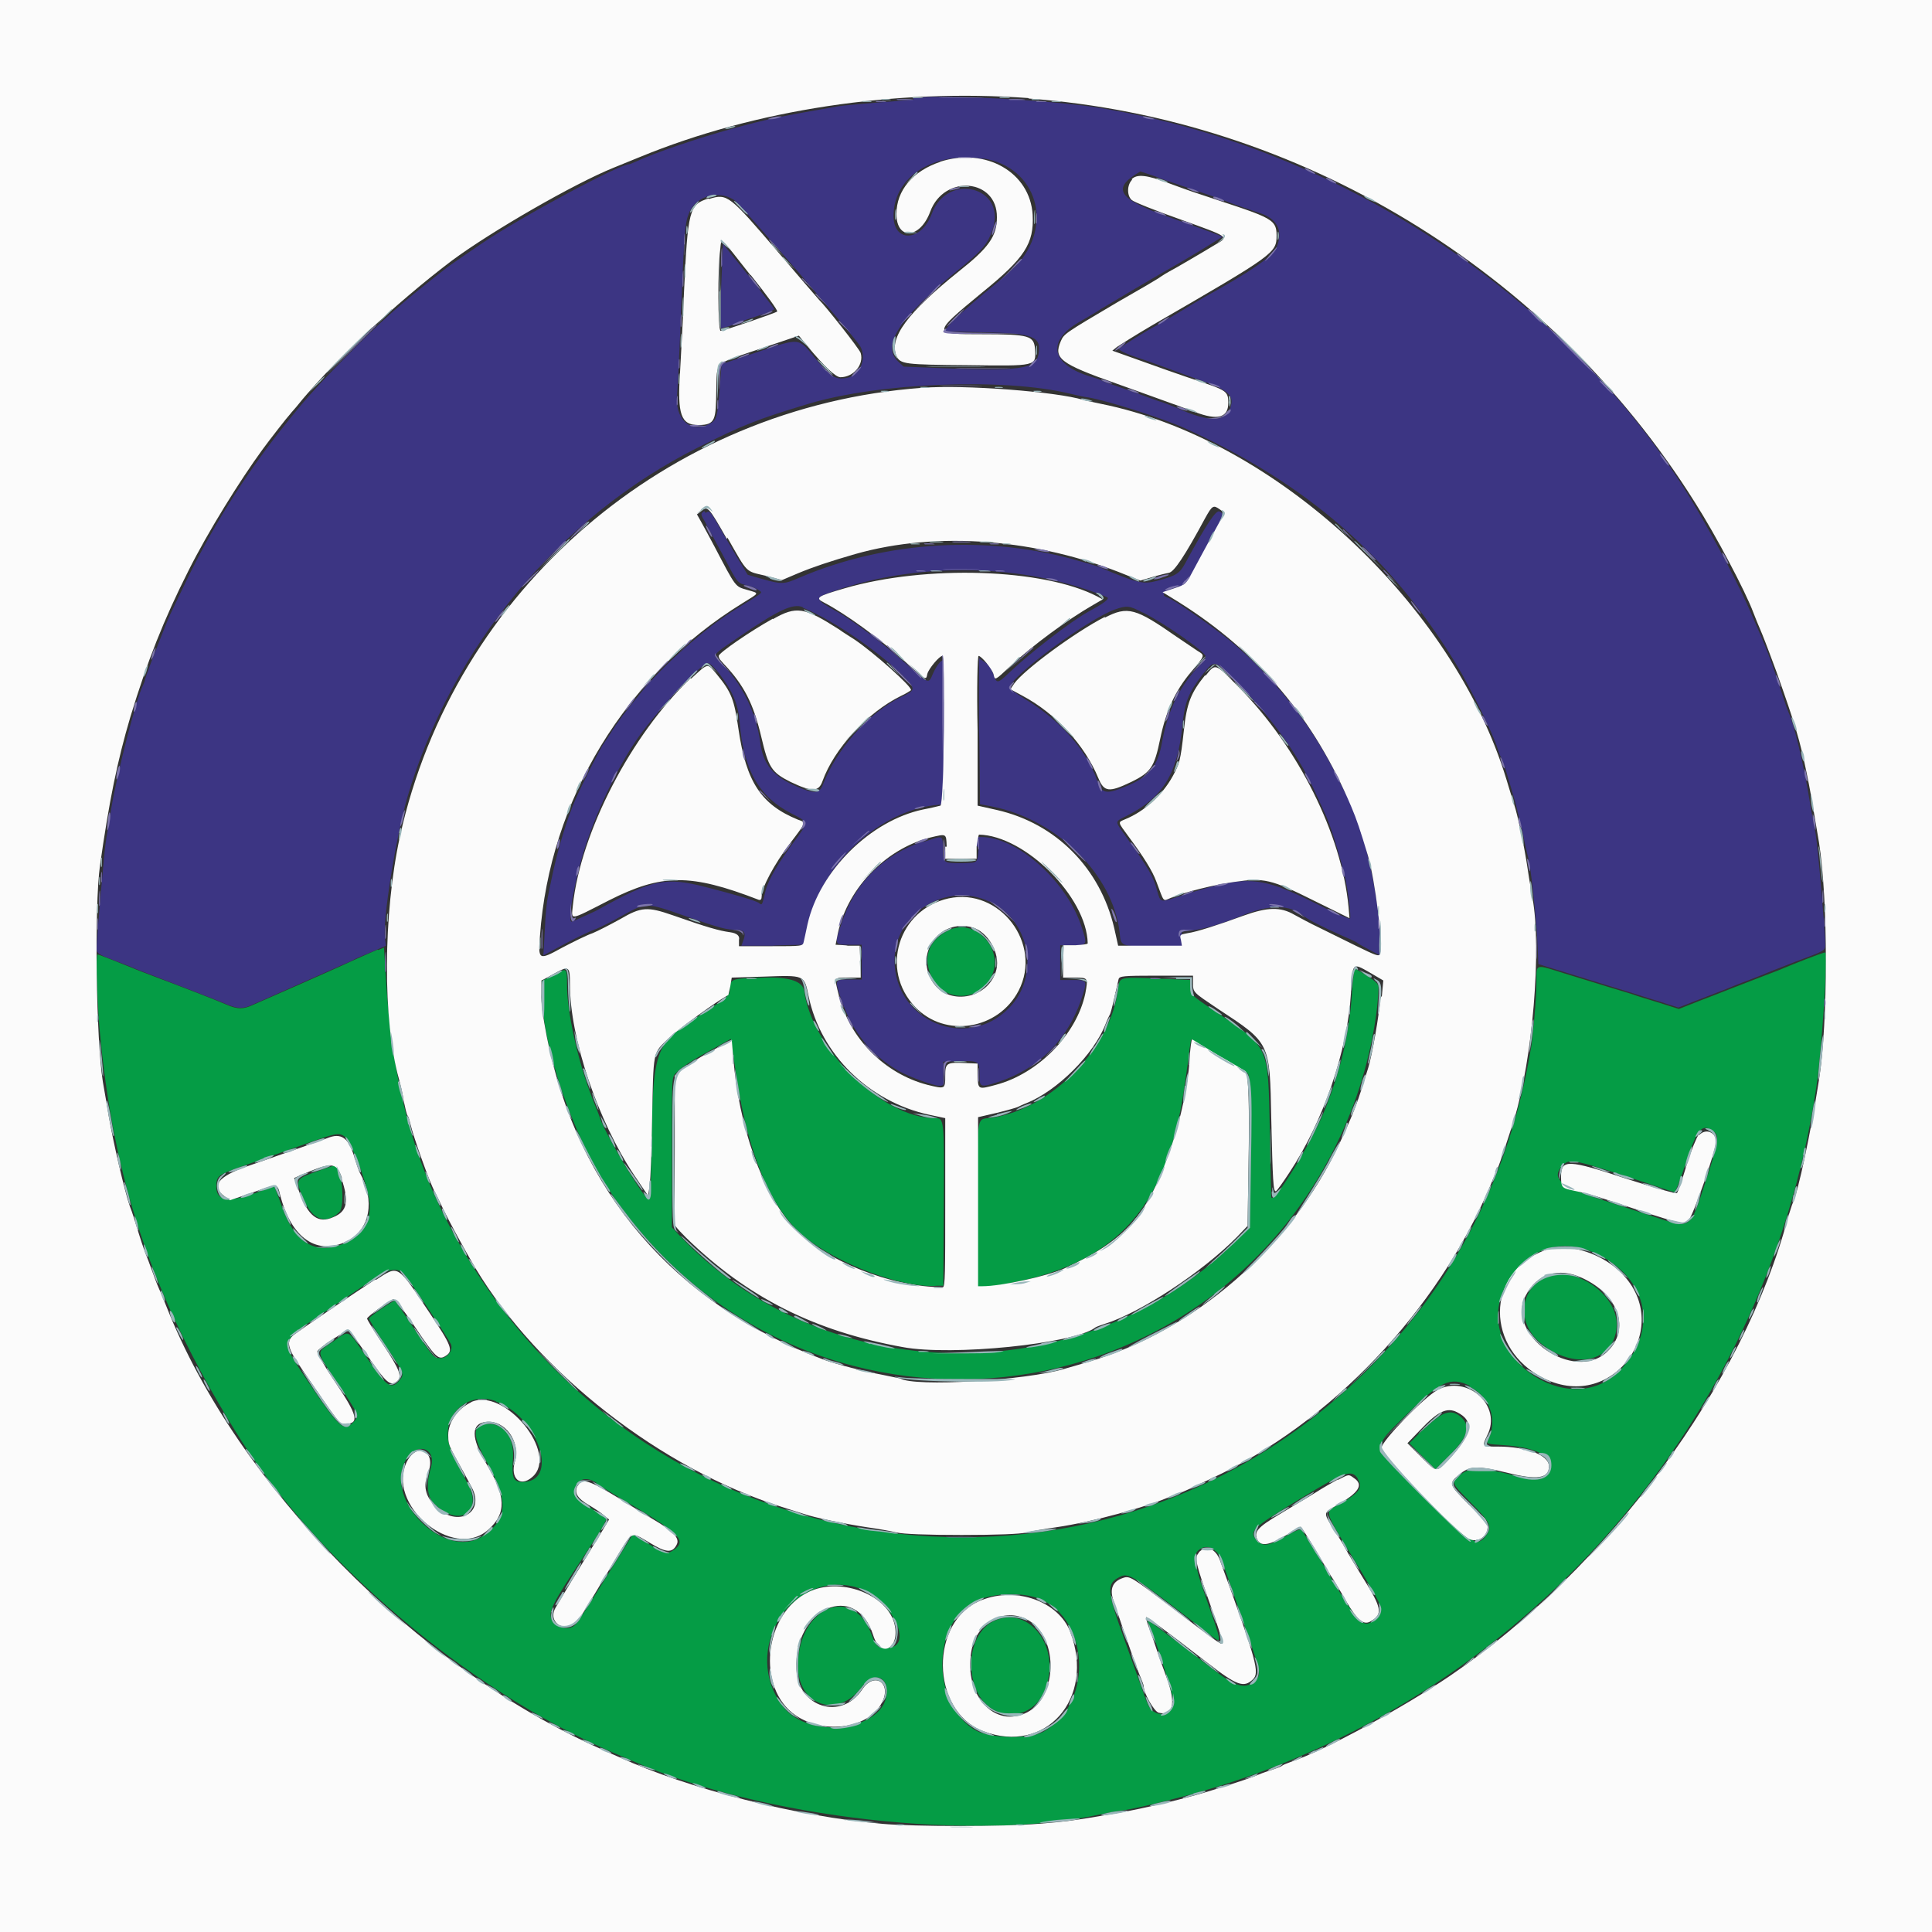
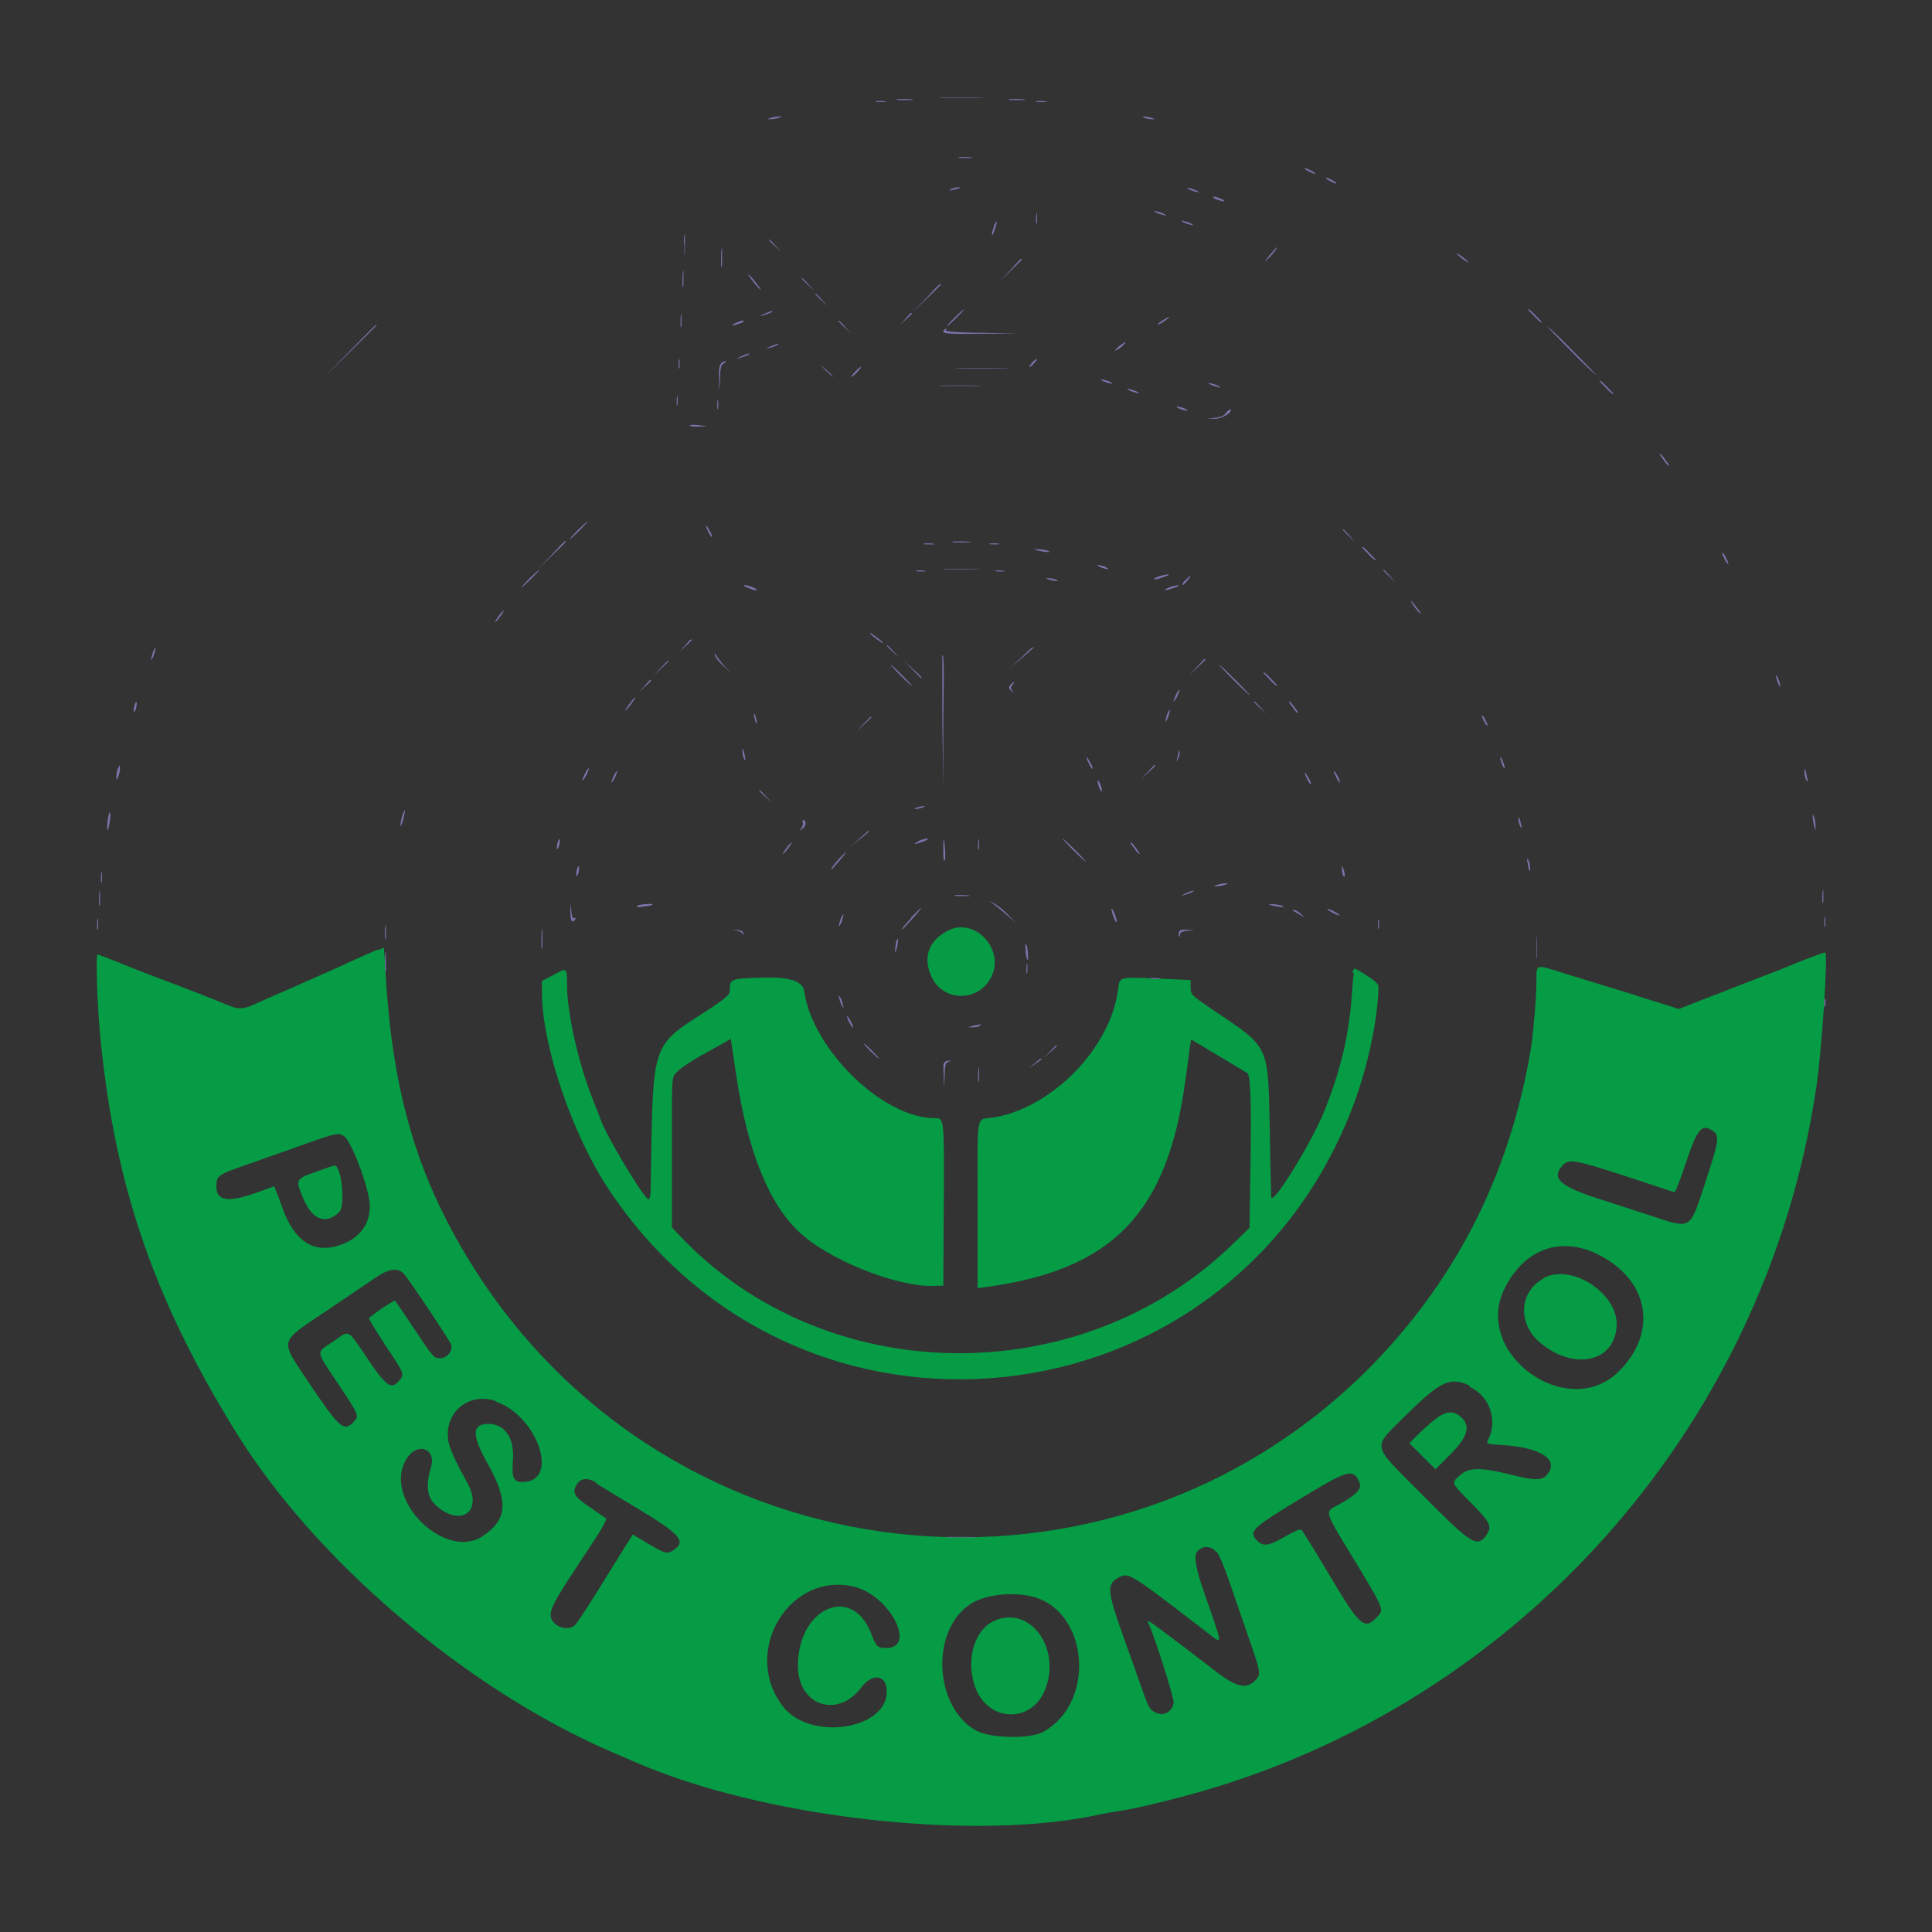
<svg xmlns="http://www.w3.org/2000/svg" version="1.1" viewBox="0 0 400 400">
  <rect x="0" y="0" width="400" height="400" fill="#333333" stroke="none" />
  <defs>
    <style> .cls-1 { fill: #7c74ac; } .cls-1, .cls-2, .cls-3, .cls-4, .cls-5 { fill-rule: evenodd; } .cls-2 { fill: #3c3583; } .cls-3 { fill: #059c45; } .cls-4 { fill: #fbfbfb; } .cls-5 { fill: #9ab7bb; } </style>
  </defs>
  <g>
    <g id="svg">
      <g id="svgg">
-         <path id="path0" class="cls-2" d="M189.2,20.6c-.6,0-3.8.4-7.2.6-3.4.3-7.2.6-8.4.8-12.1,2.1-15,2.7-22.2,4.7-6.6,1.8-15.8,4.9-19.6,6.7-.7.3-1.4.6-1.5.6-2.1,0-22.4,10.9-30.4,16.3-4.4,3-6.3,4.3-7.5,5.2-9.1,7.1-13.4,10.8-20.6,18.2-6.7,6.8-8.8,9.2-13.8,15.5-7.7,9.8-14.1,20.1-19.4,31-1.7,3.5-3.2,6.7-3.4,7.1-.2.4-1,2.3-1.8,4.4-.8,2.1-1.9,4.8-2.4,6.2-.5,1.4-1,2.7-1,2.9s-.2.7-.4,1.1c-1.3,2.4-5.4,18.3-6.6,25.7-.3,2.1-.8,4.8-1,6-.4,2.2-2,20.8-2,22.8,0,.9.3,1.2,3.3,2.3,1.8.7,3.7,1.4,4.1,1.6.4.2,2.5,1,4.6,1.8,5,1.9,12.5,4.8,14.9,5.8,2.4,1,3.5,1,5.6,0,1.4-.6,7.2-3.2,18.3-8.1,1-.4,2.1-.9,2.4-1.1.3-.2,2-.9,3.7-1.6l3-1.3-.2-1.5c-.5-3.8,2.2-20.6,4.6-29.1,9.1-31.1,31.4-58.1,60.3-72.6,9.2-4.6,11.9-5.7,22.8-9,14.7-4.4,40.6-5.4,54.1-2.1,1.3.3,3,.7,3.9.8,3.7.6,15.7,4.4,20,6.4,25.3,11.5,42.6,26.6,56.2,49,2.7,4.4,7.6,14.4,8.4,17.1.3.9.6,1.8.8,2,.3.4.9,2.4,2.9,9.2.4,1.5,1.1,4.5,1.6,6.6.4,2.1.9,4.3,1.1,5,.5,1.6,1.6,11.8,1.9,17.4l.2,4.6,5.2,1.6c2.9.9,7.1,2.2,9.4,2.9s4.6,1.4,5.2,1.6c.6.2,2.8.9,5.1,1.6l4.1,1.3,4.1-1.6c2.3-.9,5.8-2.2,7.9-3.1,2.1-.8,5-1.9,6.4-2.5,1.4-.6,3.1-1.2,3.8-1.5.7-.3,2.8-1.1,4.7-1.8,3.4-1.3,3.5-1.4,3.5-2.6,0-2.6-1.6-20.9-2-22.9-.2-1.1-.8-4.1-1.2-6.6-1.3-8-3.3-16.2-4.4-18.5-.2-.4-1-2.8-1.8-5.2-1.3-4.1-2.7-7.9-4-10.8-.3-.7-1.1-2.6-1.9-4.4-2.3-5.4-6.8-14-11.6-22.2-25-42.3-72.9-74.4-123.6-82.6-10-1.6-32.8-2.8-38.4-2M203.6,32.8c11.1,1.8,14.7,13.9,6.7,22.3-.7.7-3.6,3.3-6.5,5.6-2.9,2.4-5.9,5.1-6.8,6.1l-1.6,1.8,8.4.2c10.2.2,11.9.9,11.2,4.6-.6,3-3.8,3.5-20.6,2.8l-7.3-.3-1.2-1.1c-3.4-3.3.3-9,12.1-18.6,5.3-4.3,6.5-5.6,7.5-8.7,3-8.8-9.4-12-12.6-3.2-2.2,5.9-8.1,6-7.9.1.2-8,8.5-13.1,18.6-11.5M239.8,36.8c8.8,3,12.7,4.3,13.4,4.6,1.1.5,5.8,2.1,7.6,2.7,3.7,1.2,4.9,3.7,3.5,7.1-.8,1.9-5.3,5-14.9,10.3-.9.5-3.2,1.9-5.2,3.1-2,1.2-4,2.4-4.4,2.6-2.2,1.1-8,4.7-8.1,5.1,0,.2,1.3.9,3.1,1.5,1.8.6,4.4,1.5,5.7,2s4.7,1.7,7.4,2.7c5.9,2,7.5,3.2,7,5.3-.7,3.7-4.2,3.9-11.6.5-.7-.3-1.8-.7-2.6-1-.8-.2-2.9-1-4.8-1.7-1.9-.7-4.3-1.5-5.4-1.9-1.1-.3-2.2-.8-2.4-.9-.2-.2-1.2-.5-2.2-.8-8.2-2.4-9.4-7.3-2.5-11.3,1.7-1,3.8-2.2,4.5-2.7.8-.5,2.7-1.6,4.2-2.5,1.5-.9,3.5-2.1,4.4-2.6.9-.5,3-1.8,4.8-2.8,4-2.3,7.4-4.3,9.9-5.9l1.9-1.2-2.3-.9c-1.3-.5-5.3-1.9-8.9-3.2-10.5-3.7-11.9-5.9-5.8-9.4,0,0,1.6.5,3.6,1.2M152.3,41.7c1.8,1.5,24.7,28.1,25.8,30,1.4,2.5,0,5.9-2.6,6.5-2.4.5-3.4,0-6.6-3.9-3.7-4.5-3.1-4.4-12.1-1.4l-7.4,2.5-.4,5.2c-.5,6-.6,6.4-2.2,7.2-3.9,2-7.2-1.1-6.6-6.3.1-1.1.5-8.8.8-17.1.7-16.8.8-18.2,1.7-20.4,1.5-3.6,6.5-4.8,9.7-2.3M149.5,54.9c-.1,2.5-.3,6.4-.3,8.8v4.3s1.1-.3,1.1-.3c.6-.1,1.3-.4,1.5-.5.2-.1,2.2-.9,4.5-1.6,2.3-.7,4.1-1.5,4-1.6-.1-.3-5.5-7.2-8.6-11l-2-2.5-.3,4.5M145.8,105.8c-.8.6-.8.6.2,2.3.5.9,2.1,4,3.6,6.7,3.2,6.1,3,5.9,5.1,6.4.9.2,2,.7,2.4,1,.8.6,1.3.2-4.7,3.9-6.4,3.9-15.2,11.7-19.7,17.3-3.5,4.3-4.8,6.1-5.9,7.8-.6,1-1.5,2.3-1.9,2.9-.7,1-4.5,8.5-5.7,11.3-1.7,3.8-3.6,10-4.8,15.6-.4,1.8-.8,3.9-1,4.8-.2.9-.5,3.9-.6,6.8l-.3,5.2,2.6-1.4c2.9-1.6,7.1-3.7,8.4-4.1.5-.2,2.8-1.3,5.1-2.6,5.2-2.9,5.1-2.9,13.1-.1,7.5,2.6,8.7,2.9,10.7,2.9,1.7,0,2.1.6,1.5,2.2l-.4,1.1h6.5c0-.1,6.5-.2,6.5-.2l.5-2.8c2.2-12.8,14.2-24.6,26.5-26.1l2.1-.2v-14.9c0-8.2-.2-14.9-.3-14.9-.6,0-1.5,1.3-2.2,2.9-.8,2-.9,2-5-1.7-4.1-3.8-11.3-9.3-14.7-11.2-4.9-2.7-4.9-2.9-.8-4.3,16.8-5.9,37.7-5.8,54.2.3,1.2.4,2.3.9,2.5,1,.4.3-.9,1.3-3.9,2.9-3.8,2.1-12.3,8.7-16.6,12.8-2.3,2.2-2.5,2.2-3.2,0-.3-.8-1-1.9-1.7-2.3l-1.2-.8v15.1c.1,0,.2,15.1.2,15.1l2.6.5c13.4,2.7,24.9,14.1,26.3,26,.3,3,.1,2.9,7.1,2.9h5.9s-.1-1.5-.1-1.5v-1.5c-.1,0,2.3-.3,2.3-.3,2.5-.3,6.1-1.4,9.8-2.9,5.9-2.5,10.3-2.5,13.2,0,.8.7,4,2.3,7.6,3.9,1.6.7,3.2,1.4,3.4,1.6.2.2,1.5.9,2.8,1.6l2.3,1.2-.3-4.7c-.6-9-3.6-22.1-6.4-27.4-.3-.6-1.5-2.9-2.6-5.2-5.2-10.5-13.1-20.6-22.2-28.1-3.6-2.9-11.6-8.5-12.9-8.9-1.6-.5-.6-1.4,2.3-2.2,1.8-.5,2-.7,5.5-7.4,1.3-2.4,2.6-4.9,3-5.6.9-1.5,1-2.1,0-2.6-.7-.4-2.6,2.4-7.1,10.7-1.2,2.2-1.9,2.6-6,3.7-2.8.7-4,.4-11.6-2.8-.4-.2-2.3-.8-4.2-1.3-18.7-5.5-40.1-4.3-58.1,3.4-3.2,1.4-3.6,1.4-7.6.3l-3.1-.9-2.2-3.6c-1.2-2-2.9-5-3.9-6.7-1.7-2.9-1.8-3.1-2.6-2.5M166.2,125.8c6.8,2.8,17,10,21.6,15,1.7,1.9,1.6,2.2-1.2,3.5-6.7,3.2-13.4,10.8-16.2,18.1-.7,1.9-1.8,2-5.3.5-5-2.1-7.1-4.6-7.7-9.2-.8-6.1-3.9-12.4-8.1-16.4-1.9-1.8-2.2-1.4,4.1-5.7,7.9-5.4,10.8-6.7,12.8-5.9M236.6,126.8c4.6,2.3,13,8.2,13,9.1s-.9,1.5-1.9,2.6c-3.6,3.9-6,8.9-7.1,15.1-.9,5.1-2.7,7.3-7.7,9.3-3.9,1.6-4.8,1.4-5.7-1.2-2.2-6.4-7.8-12.7-15.2-17.1-1.6-1-3-2-3-2.2,0-2.2,16.2-14.2,21.8-16.2,2.5-.9,3.1-.8,5.7.6M149,139.6c2.6,3.4,3.8,6.1,4.1,9.6.8,10.2,4,15.8,10.9,19.3,3.4,1.7,3.4,1.7.6,5.5-3.4,4.5-5.5,8.1-6.1,10.4-.7,3-.7,3.1-1.3,2.6-.6-.5-4.7-1.7-10.9-3.3-8.5-2.2-11.1-1.7-22.6,4.7-.5.3-1.9.9-3,1.4-1.1.5-2.1,1-2.3,1-1.1.6.7-9.3,2.9-15.9,2.8-8.5,7.6-18,11.7-23.4,4.8-6.3,12.3-14.2,13.6-14.2.4,0,1.5,1.1,2.5,2.4M256.2,141.4c7.7,7.9,12.9,15.3,16.6,23.7.7,1.5,1.4,3.1,1.6,3.5,1.1,2.4,2.6,7.2,4,12.7.7,3,1.4,8.7,1.1,8.9-.2.1-3.3-1.2-6.8-3-12-6-14.6-6.1-28.3-1.7-4.3,1.4-4.1,1.4-4.8-1-.8-3-1.5-4.3-6.7-11.6-2.1-3-2.2-2.7.4-4,7.5-3.8,10.5-8.7,11.5-18.7.5-4.9,1.2-6.7,4.3-10.7,2.4-3,2.4-3,7.1,1.9M191.2,174.2c-8.2,2.7-14.1,8.4-16.9,16.8-1.6,4.6-1.6,4.6,1.5,4.6h2.6v7.2h-2.6c-3.1,0-3,0-1.6,4.2,2.3,6.7,6.2,11.5,12,14.8,2.2,1.2,7.1,3,8.3,3s.7-.4.8-2.5v-2.5c.1,0,3.5-.1,3.5-.1,3.9-.1,4,0,4,3,0,2.5.2,2.5,4.2,1.2,8.2-2.8,14-8.7,16.8-16.8,1.4-4.2,1.4-4.2-1.7-4.2h-2.6v-7.2h2.6c3.1,0,3.1,0,1.7-4.2-3.2-9.3-13.3-18.2-20.6-18.2s-.4,1.1-.6,2.5c-.3,3,0,2.8-3.5,2.9-3.8,0-3.9,0-3.9-3s.1-2.7-4-1.4M204.9,186.6c8.4,4,10.5,15.5,4,22.1-8.8,9-23.7,2.7-23.7-9.9,0-9.7,10.8-16.4,19.7-12.1" />
        <path id="path1" class="cls-3" d="M196.2,192.7c-4,2.1-5.2,5.6-3.3,9.6,2.4,5.1,9.5,5.2,12.2.2,3.2-5.7-3.2-12.8-8.9-9.8M78.2,196.6c-2.6,1.1-6.1,2.7-7.6,3.4-.9.4-4.9,2.2-9,4-4.1,1.8-8.2,3.6-9.1,4-2.1,1-3.3,1-5.6,0-2.3-1-9.8-3.9-14.9-5.8-2.1-.8-4.2-1.6-4.6-1.8-1.2-.5-7-2.8-7.2-2.8-.4,0-.1,9,.4,15.3,2.8,31.3,10.8,55.3,28,83.2,16.4,26.8,48,53.7,78.2,66.7,1.6.7,3.5,1.5,4.2,1.8,26.7,11.8,71.1,16.8,97,11,1-.2,3.1-.6,4.6-.8,1.5-.2,6-1.2,9.8-2.2,69.9-17.4,122.9-75.8,133.6-147.2,1.2-7.8,2.5-28.2,1.9-28.2s-7.1,2.6-8.5,3.2c-.4.2-2.5,1-4.6,1.8-2.1.8-4.9,1.9-6.2,2.4-1.3.5-4.3,1.7-6.7,2.6l-4.3,1.7-4.1-1.3c-2.3-.7-4.6-1.4-5.1-1.6-.5-.2-2.9-.9-5.2-1.6-2.3-.7-6.4-2-9.1-2.8-6.4-2-6-2.2-6,1.7,0,3.4-.7,11-1.1,13.5-4.2,25.5-14.9,47.1-32.3,65.2-54.1,55.9-146.3,45.8-187.3-20.6-11.1-18-16.2-35.3-17.6-60.4l-.3-4.8-1.2.5M280.3,201.5c-.1.6-.3,2.5-.4,4.3-.6,8.5-2.3,15.7-5.7,24.2-2.5,6.3-10.6,19.5-11,17.9,0,0-.2-6.3-.3-13.9-.4-18,.1-16.9-11.9-25-4.4-3-4.5-3.1-4.5-4.6v-1.5l-6.8-.3c-8-.3-7.9-.4-8.2,2.1-1.4,12.1-13.7,24.8-26,26.7-3.5.5-3.1-1.5-3.1,18v17.3l1.5-.2c26.4-3.5,37.8-15.3,41.5-42.7.4-2.6.8-5.7.9-6.7l.3-1.9,5.7,3.4c3.2,1.9,5.8,3.5,6,3.6.6.6.8,6.4.6,18.6l-.2,13.4-3.4,3.3c-31.7,30.9-84.6,30.1-114.6-1.7l-1.6-1.7v-13c0-19.8-.1-17.8,1.1-19.2.6-.7,3.3-2.5,6.1-4l5-2.8,1.1,7.3c2.4,16.3,7.1,27.8,14,33.5,6.9,5.8,20.7,10.9,27.6,10.3h1.3c0-.1.1-16.9.1-16.9.1-18,.1-17.8-1.9-17.8-10.7,0-25.3-14.2-27-26.3q-.4-3-8.1-2.8c-7.3.2-7.3.2-7.3,2.7,0,.8-.7,1.4-3.3,3.2-13.5,8.9-12.5,5.9-13.1,38.3,0,.9-.2,1.7-.4,1.7-.9,0-8.6-12.8-10-16.6-.2-.7-1-2.6-1.7-4.4-3-7.7-5.2-17.8-5.2-23.3,0-3.8,0-3.7-2.9-2.1l-2.3,1.2v2.3c0,11.1,6.3,29.5,13.8,40.8,39.3,59.2,127.7,49.9,153.7-16.1,3.3-8.3,5.6-18.9,5.7-25.9,0-.6-1.4-1.7-4.7-3.6-.3-.2-.5.1-.7.8M354.7,234.2c1.3.9,1.2,2-1.5,10.2-3.4,10.4-2.9,10.1-11.1,7.4-3-1-8.3-2.7-11.7-3.8-7.6-2.5-9.3-4.2-6.8-6.8,1.4-1.4,2.4-1.2,18.1,4,2.6.9,4.8,1.6,5,1.6s1.2-2.6,2.3-5.9c2.4-7.2,3.3-8.4,5.7-6.7M71.2,235.2c1.2.7,4.3,8.1,5.2,12.9.8,4.3-1.3,7.9-5.5,9.5-5.8,2.2-9.9-.4-12.5-7.7-.4-1.1-.9-2.6-1.2-3.2l-.4-1.1-3.9,1.4c-5.6,2-8.1,1.6-8.1-1.2s.2-2.5,9.5-5.8c3.7-1.3,8.5-3,10.7-3.8,4.4-1.5,5.1-1.7,6.2-1M65.4,242.6c-4.2,1.5-4.2,1.6-2.8,5.1,1.9,4.8,4.7,6,7.6,3.3,1.4-1.3.5-9.9-1-9.7-.1,0-1.8.6-3.8,1.3M330.6,259.6c10.8,5.2,12.8,16.1,4.6,24.3-10.6,10.6-30.4-3.7-23.7-17.1,4-8.1,11.4-10.9,19.1-7.2M83.6,263.7c1.3,1.5,9.5,13.8,9.8,14.7.4,1.2-.8,2.8-2.2,2.8s-1.4,0-5.8-6.6c-1.9-2.9-3.6-5.3-3.6-5.3-.2-.2-5.4,3.3-5.4,3.7,0,.2,1.5,2.6,3.3,5.4,4.1,6.1,4.1,6.1,2.9,7.5-1.6,1.9-2.7,1.1-6.7-4.9-4.1-6-3.4-5.7-7-3.2-3.5,2.4-3.7,1.5,1.1,8.7,4.4,6.6,4.4,6.6,3.2,7.9-2,2.1-2.9,1.3-9.1-7.9-6.3-9.5-6.6-8.3,3.8-15.3,4.1-2.8,8.6-5.8,9.9-6.7,2.8-1.9,4.6-2.1,5.9-.7M319.6,264.7c-5.1,2.7-5.5,9.4-.6,13.4,6.9,5.7,15.2,3.9,15.7-3.4.5-6.8-9.2-13.2-15.1-10.1M304.2,287.1c4.3,1.9,6,7.1,3.8,11.2-.3.6,0,.7,3.3.9,7.7.5,11.5,3,9.1,6-1.1,1.4-2.6,1.4-8,0-5.8-1.4-8.3-1.4-10.1.2-1.9,1.7-1.9,1.5,2.2,5.7,3.9,3.9,4.4,4.9,3.4,6.5-2,3-3.1,2.3-13.3-8-11-11.1-10.7-9.4-3.2-16.9,6.9-6.8,8.9-7.7,12.9-5.8M102.7,290.2c8.4,2.9,13.1,16,6,16.6-2.4.2-2.8-.6-2.5-4.7.3-4.4-1.7-7.3-5.1-7.3s-3.5,2.3-.1,8.3c4.3,7.8,4.1,11.4-1,14.9-7.6,5.2-20.5-7.1-16.1-15.5,2.1-4.1,6.6-2.9,5.3,1.4-1,3.3-.8,5.8.6,7.3,5,5.2,10.4,2.1,7-4.1-3.2-5.8-4.1-8-4.1-10.1,0-5.3,4.9-8.7,10-6.9M296.7,294.2c-1.2,1-2.8,2.4-3.5,3.2l-1.4,1.4,2.7,2.7,2.7,2.7,2.6-2.6c4.1-4,4.8-6.3,2.7-8.2-1.7-1.5-3.3-1.3-5.8.8M281.1,306.2c1.1,1.7.4,2.8-3.2,4.9-3.9,2.3-4.5.3,3.9,14.2,4.7,7.9,4.8,8,3.2,9.6-2.6,2.6-3.4,1.9-10-9.2-2.7-4.6-5.2-8.5-5.4-8.8-.4-.4-1-.2-3.5,1.2-3.4,2-4.5,2.1-5.7,1-2-2-1.4-2.6,8.8-8.8,9.4-5.7,10.6-6.1,11.9-4.2M123.4,307.1c.7.4,4.5,2.8,8.6,5.2,8.9,5.4,10.1,6.8,7.5,8.6-1.3.9-1.8.8-5.3-1.3l-3.2-1.9-5.6,9c-3.1,5-5.9,9.4-6.3,9.7-1.6,1.6-5.1.2-5.1-2.1s4.3-8,9.6-16.3c1.2-1.8,2-3.4,1.9-3.6-.1-.1-1.6-1.1-3.3-2.3-3.3-2.2-3.9-3.1-2.7-4.9.8-1.2,2.3-1.3,4-.2M251.9,321.3c.5.5,1.6,3.2,2.6,6.1,1,2.9,2.8,8.1,4,11.6,2.5,7.2,2.6,7.6,1.5,8.8-1.9,2-3.9,1.6-8.2-1.7-1.6-1.2-5.3-4.1-8.4-6.4-5.8-4.4-6.1-4.6-5.6-3.5,1.1,2.1,5.3,15.4,5.2,16.3-.2,1.8-2,2.9-3.7,2.1-1.2-.6-1.5-1.1-2.6-4.2-.7-1.9-2.5-7.1-4.1-11.5-3.5-9.8-3.5-11-.8-12.4,1.9-1,2.7-.4,18,11.4,3.5,2.7,3.5,3.3-.5-8.2q-2.6-7.3-1.4-8.5c1.1-1.2,2.7-1.2,3.8,0M177.1,328.6c7.2,1.9,12.7,12.6,6.4,12.6-1.8,0-2.1-.3-3.1-2.9-3.9-10.4-15.2-5.5-15.2,6.6,0,8.2,8.2,11,13.1,4.5,2.3-3.1,5.3-2.7,5.3.8,0,8-16,10.3-21.5,3.1-8.8-11.4,1.5-28.3,15.1-24.7M213.9,330.6c11.6,3.1,13,22.1,2,28-2.8,1.5-10.9,1.3-13.8-.3-8.8-4.9-9.5-21-1-26.3,3-1.9,8.7-2.5,12.8-1.4M205.8,335.6c-4.1,1.9-5.9,8.1-3.9,13.7,2.6,7.2,11.5,7.6,14.4.7,3.6-8.7-3.1-17.8-10.5-14.4" />
-         <path id="path2" class="cls-4" d="M0,200v200h400V0H0v200M213,20.4c55.9,4.1,107.7,35.5,137.9,83.6,4.4,6.9,10.5,18.5,12.1,22.8.3.8,1.1,2.8,1.8,4.4.7,1.7,2,5.2,3,7.9,3.9,11,4.8,14,6.2,20.7.8,3.8,1.2,6.3,2.6,14.6,1.9,11.9,1.9,37.1,0,49.2-1.7,10.9-4.3,23.1-5.4,25.4-.2.4-.6,1.8-1,3-9.1,34.4-37.2,72.6-69.9,94.9-9.7,6.6-26.4,15.7-33.1,17.9-.8.3-1.6.6-1.8.8-.2.2-1.1.5-2,.8-.9.3-2.1.7-2.8,1-1.1.5-4,1.5-9.8,3.3-5.1,1.6-13.8,3.7-19.6,4.7-8.5,1.5-11,1.8-16.2,2.2-7.1.6-25.6.6-32.4,0-17.7-1.5-40.2-7.3-54.4-13.8-.7-.3-2.3-1-3.6-1.6-38.5-17.1-75.5-54.7-90.1-91.6-.3-.7-.9-2.3-1.5-3.6s-1.3-3.3-1.7-4.4c-.4-1.1-.8-2.2-.9-2.4s-.9-2.3-1.6-4.6c-.7-2.3-1.5-4.9-1.9-5.8-1.1-3.1-3.5-13.5-4.4-18.8-.3-2-.9-5.1-1.2-7-1.4-8.6-1.8-36.2-.6-44.8,1.9-13.4,3.6-21.7,6.3-30.8,3.5-11.5,6.9-20.1,12-30.2,4-8,10.7-18.8,15.4-25.2,1.3-1.8,5.2-6.8,5.7-7.3.2-.3.8-.9,1.2-1.4,7.1-8.9,20.7-21.6,32.2-30.3,8.2-6.1,25.4-16,33.6-19.3,1-.4,3.4-1.4,5.4-2.2,23.8-9.8,52.9-14.2,80.4-12.2M194.7,33.5c-5.7,1.9-9.1,5.9-9.1,10.8,0,5.5,4.9,5.2,7-.5,2.9-7.8,13.9-6.8,13.8,1.2,0,3.9-1.7,6.3-7.9,11.2-10.6,8.5-14.5,13.8-12.9,17.5.8,1.7,1.7,1.8,14.7,1.9,14.4.2,14.2.2,14-3.2-.2-2.9-1.1-3.2-11-3.2-10.4,0-10.4,0,0-8.6,8.9-7.2,10.8-10.2,10.5-16.1-.5-8.8-9.7-14.1-19.2-11M234.4,37.2c-1.1,1.1-1.1,3.3-.1,4.2.4.4,4.9,2.2,10,4,10.3,3.7,10.2,3.6,7.4,5.2-2.8,1.7-8.6,5.1-9.6,5.6-.4.2-1.2.7-1.8,1.1-.5.4-4.6,2.8-9,5.3-11,6.5-11,6.5-11.7,8.1-1.5,3.5-.1,4.6,11.5,8.7,4.7,1.7,9.8,3.5,11.4,4.1,1.5.5,3.7,1.4,4.9,1.8,4.7,1.8,6.9,1.2,6.9-1.9s-.7-2.5-12.8-6.8l-11.2-4,1-.8c.6-.4,3.9-2.5,7.5-4.6,25.2-14.6,25.5-14.8,25.5-18.5s-1.6-3.7-17.4-9c-.9-.3-3.1-1.1-5-1.8-4.5-1.7-6.5-1.9-7.6-.8M146.7,41.1c-4,1.2-4.3,2.3-5.1,19.7-.2,5.4-.6,12.7-.8,16.2-.6,8.9.2,11,3.8,11s3.6-1.2,3.7-7.1c.2-6.3-.8-5.3,9.1-8.7l8-2.7,1.8,2.2c3.4,4.1,5.8,6.4,6.8,6.4,2.7,0,4.9-2.6,4.2-5-.2-.8-7.5-10-8.6-11-.1-.1-4-4.6-8.5-9.9-10.1-11.8-10.5-12.2-14.3-11M155.4,56.9c3.2,4,5.7,7.4,5.5,7.6-.3.3-11.1,4-11.7,4s-.6-13.2-.1-16.7c.3-2.7-.3-3.2,6.3,5.2M190.8,80.3c-52.7,3.9-96.8,41.9-108,92.9-3.5,16-3.6,38.1-.2,50.2.3,1.1.8,3.2,1,4.6.3,1.4.6,2.8.8,3,.2.2.4,1,.6,1.8.5,2.3,4,12.2,5,13.9.2.4,1,2,1.8,3.7,1.2,2.5,4.2,8,6.6,12.1,13.1,21.8,38.5,41.6,63.5,49.5,1.5.5,3.5,1.1,4.4,1.4,2.3.8,8.6,2.1,13.2,2.8,2.2.3,5,.8,6.2,1.1,1.4.3,6,.5,13.4.5s12-.2,13.4-.5c1.2-.3,4-.8,6.2-1.1,7.5-1.1,18.8-4.2,23.7-6.4.7-.3,1.4-.6,1.6-.6s1.3-.5,2.4-1c1.2-.6,3.2-1.5,4.4-2.1,24.7-11.4,46.8-34.7,57.7-60.5.7-1.7,1.4-3.4,1.6-3.8.4-.8,2.2-6.3,3.4-10.1,3.8-12.4,5.7-35.2,3.8-45.7-.2-1.2-.7-3.9-1-6-.7-4.8-2.1-11.3-2.8-13.4-.3-.9-1-3.2-1.6-5.2-11.1-36.5-48-70.6-84-77.8-1.3-.3-2.9-.6-3.6-.8-5.5-1.7-24.7-3.2-33.4-2.5M150.6,111.3c4.3,7.6,3.7,6.9,7.9,7.9l3.4.9,3.3-1.4c3.1-1.3,6.7-2.5,11.9-4,16.9-4.8,37.7-3.2,56.2,4.4l2.8,1.1,2.4-.7c1.3-.4,2.9-.8,3.5-.9,1.1-.2,3.3-3.5,7.5-11.3,1.5-2.7,1.7-2.8,3.1-1.8l.9.7-2.4,4.4c-1.3,2.4-3.1,5.7-4,7.4-1.6,3-1.6,3-4,3.8l-2.4.8,3.4,2.1c16.4,10.3,28,24.1,35.7,42.4,1.1,2.6,1.8,4.7,3.4,10,1.5,5.1,3.2,18.6,2.5,20.4-.2.6-.9.3-5-1.7-2.6-1.3-6.1-3-7.7-3.8-1.7-.8-3.9-2-5-2.6-2.9-1.7-5.6-1.6-10.6.2-5.2,1.9-9.5,3.3-11.5,3.6-1.6.3-1.7.3-1.4,1.4l.2,1.2h-13.2l-.8-3.6c-2.9-12.4-12-21.7-24.3-24.5l-4-.9v-15.5c-.2-9.1,0-15.5.2-15.5.6,0,2.8,2.7,3.1,3.8.3,1.3.2,1.4,3.5-1.7,4.6-4.3,11.8-9.6,17.2-12.7l1.9-1.1-1.1-.6c-11.1-5.8-35.5-6.6-52.3-1.7-5.9,1.7-6.2,2-4.2,3,4.2,2.2,11.2,7.2,16.6,12.1,4.6,4.1,4.4,4,4.7,2.6.3-1.1,2.5-3.7,3.1-3.7s.4,30.7-.4,31c-.4.1-2,.5-3.6.8-10.9,2.3-21.4,12.7-23.9,23.7-.3,1.5-.7,3.2-.8,3.7-.2.9-.3.9-6.8.9h-6.6v-1.3q.3-1.3-1.9-1.6c-2.2-.3-4.7-1-11.8-3.5-5.2-1.8-6.5-1.8-10.9.8-2,1.1-4.5,2.4-5.7,2.9-1.2.4-4,1.8-6.3,3-4.9,2.7-5,2.6-4.6-2.5,2-28,17.7-53.9,41.9-68.8,3.7-2.3,3.6-2,.9-2.8-2.4-.7-2.2-.4-6.7-9-1-1.9-2.2-4.1-2.7-5l-.9-1.6.9-.7c1.3-1.1,1.5-.9,5.3,5.8M160,128.1c-4.7,2.6-11.2,7.1-11.2,7.7s.5,1,1.1,1.7c4.1,4.3,6.1,8.2,7.7,15,1.5,6.4,2.1,7.4,6.1,9.4,4.4,2.1,5.8,2.1,6.6-.2,2.4-6.7,9.3-14.2,16.2-17.6,1.1-.5,2-1.1,2.1-1.2.4-.6-7.8-7.9-11.7-10.5-.9-.6-2.4-1.5-3.2-2.1-7.2-4.6-8.8-4.9-13.7-2.1M228.8,127.7c-6.1,3.1-16.7,10.9-18.8,13.8l-.8,1.2,2.4,1.3c7,3.7,13,10.3,15.8,17.1,1.2,2.9,2.2,3,6.8.8,4.1-2,4.8-3.1,6-8.9,1.2-5.8,3.1-10,6.5-14,2.8-3.3,2.8-3.3,1.3-4.2-.6-.4-2.5-1.7-4.3-2.9-8.6-6-10.2-6.5-15-4M143,140.4c-12.3,11.7-22.8,31.9-24.4,47.1-.3,3.1-.9,3.2,7.5-1.1,10.9-5.5,16.8-5.6,31-.1.4.1.6-.1.6-.8,0-1.7,2.6-6.6,5.8-10.8,3.5-4.6,3.4-4.4,1.7-5-7.6-3.1-10.7-7.8-12.3-18.7-.9-6.2-1.4-7.6-4.5-11.4-2-2.4-1.7-2.4-5.3.9M249.5,139.8c-2.9,3.6-3.8,5.7-4.4,11.5-.7,6.3-.9,6.8-2.3,9.4-2.2,4-5.9,7.3-9.8,8.9-1.6.7-1.7.4.8,3.8,2.9,3.9,4.8,6.9,5.6,9.1,1.7,4.5,1.3,4.1,3,3.4,3.2-1.3,8.9-2.7,13.1-3.3,6.2-.9,7.6-.6,16.6,3.9l7.3,3.6-.2-2.3c-1.4-15-10.4-33.1-22.8-45.6-4.9-5-4.7-4.9-6.8-2.3M195.7,175.3v2.5h6.5v-2.5c.2-1.4.4-2.5.5-2.5,9.5.2,22.3,12.9,22.5,22.5,0,.2-1.1.3-2.5.4h-2.5c0,.1-.1,3.4-.1,3.4v3.3c-.1,0,2.3,0,2.3,0,2.9,0,2.9,0,2.3,3.3-1.8,8.5-9.8,16.6-18.5,18.9-3.7,1-3.7,1-3.8-1.9v-2.5c-.1,0-2.5-.1-2.5-.1-4-.2-4.2,0-4.2,2.7s0,2.7-3.7,1.8c-8.8-2.3-16-9.5-18.3-18.4-1-4-1.1-3.8,1.9-3.8h2.6v-3.3c-.1,0-.2-3.3-.2-3.3h-2.5c0-.1-2.5-.2-2.5-.2l.3-1.5c1.7-9.7,9.8-18.3,19.3-20.7,3.4-.8,3.3-.9,3.4,1.9M196.4,186c-10.4,2.3-14.3,14.8-6.9,22.5,6.2,6.5,17.2,4.7,21.4-3.4,5-9.7-3.9-21.4-14.5-19.1M201.3,192c3.2.9,5.8,5.3,5,8.7-1.4,5.9-9.5,7.7-13,2.9-4.2-5.9,1.1-13.5,8-11.6M285.8,206.6c-.3,3.9-1.7,11.7-2.5,14.4-2.3,7.5-2.8,8.9-6,15.8-10,21.4-30.1,38.8-52.1,45.2-1.6.5-3.8,1.1-4.8,1.4-7.9,2.4-31.1,3.8-34,2-.1,0-1.9-.4-3.9-.8-3.3-.6-9.2-2.1-11.7-3-31-11.4-51.3-35-57.6-67-.8-4.1-1.2-7.1-1.1-8.9v-2.7c.1,0,2.6-1.4,2.6-1.4,3.1-1.7,3.3-1.6,3.3,2.2,0,11.2,5.8,28.3,13.3,39.5l2.9,4.3.3-2.2c.2-1.2.4-7.2.5-13.2.3-15,.1-14,3.4-17.2,2-1.9,9.8-7.6,12.4-9,0,0,.2-.9.4-1.8l.3-1.8,6.6-.2c8.5-.3,8.4-.4,9.3,4,2.5,12.1,12.5,21.9,25,24.6l3.3.7v17.5c0,14.3,0,17.5-.5,17.5-10.7,0-24.4-5.5-30.8-12.3-6.5-7-11.5-21.1-12.6-35.4l-.3-3.5-4.6,2.5c-2.5,1.4-5.2,3.1-5.9,3.7l-1.3,1.2v14.6c0,8-.1,14.9-.2,15.4-.2.6.4,1.4,2.5,3.5,12.7,12.4,26.6,19.4,44.9,22.7,10.2,1.9,35.4-.7,39.8-4,.2-.2,1.1-.5,2-.8,7.4-2.3,20.2-10.7,27.4-18l2.2-2.3.2-13.2c.2-11.2,0-18.3-.6-18.8,0,0-1.8-1.1-3.7-2.2-2-1.1-4.4-2.6-5.4-3.2-1-.6-1.9-1.2-2-1.2-.1,0-.4,1.8-.5,4.1-.3,5.2-1.8,12.3-3.9,18.4-4.8,13.9-9.2,19-22,24.9-3.5,1.6-13.1,3.7-17,3.7h-.9v-35l3.9-.9c2.1-.5,4.1-1.1,4.3-1.2s1-.5,1.8-.8c6.3-2.5,14-10.1,16.4-16.4.3-.8.7-1.6.8-1.8.2-.2.6-1.8,1-3.6s.8-3.5.9-3.9c.2-.6.9-.7,7.8-.7h7.6v1.5c0,2,0,1.9,5.2,5.4,10.8,7.1,10.7,6.8,11,22.7.3,12.7.4,15.4,1,15,.2-.1,1.5-1.9,2.8-3.9,7-10.6,12-25.2,12.7-37.1.3-6.4.3-6.3,3.8-4.3l2.9,1.7-.3,3.2M351.7,234.9c-.4.5-1.6,3.3-2.5,6.3-.9,3-1.8,5.6-2,5.8-.2.2-4.4-1-10.3-2.9-12.4-4.1-13.7-4.1-13.7-.5s.5,1.8,8.9,4.6c16.6,5.5,16.3,5.4,17.5,4.4.9-.7,5.7-14.5,5.7-16.3s-2.1-2.8-3.5-1.3M67.6,235.7c-1,.4-8.2,2.9-16.5,5.8-6,2.1-7.5,4.1-4.6,6.2l1.1.8,4.7-1.6c5.3-1.9,5.1-1.9,5.7.5,2.3,9,7.7,12.7,14,9.5,4.6-2.4,5.7-8.3,2.5-14.1-.2-.3-.6-1.6-1-2.8-1.3-4.5-2.8-5.6-5.9-4.3M70.7,244c1.6,4.8,1.2,6.8-1.7,8-3.1,1.4-5.2-.1-7.1-5.4l-1-2.7.9-.4c7-3,7.8-3,9,.4M319.7,258.9c-12.2,4.7-12.2,20.5,0,26.5,14.6,7.2,27.4-11.3,15.5-22.3-4.3-4-11.3-5.9-15.5-4.2M77.7,264.9c-3.9,2.5-15.5,10.4-16.9,11.5-1.6,1.3-1.3,2.7,1.6,6.9,8.3,12.1,7.8,11.5,9,11.5,3.1,0,2.7-1.7-2.1-8.8-2.1-3.1-3.7-5.9-3.6-6.2.3-.8,6.3-4.7,6.7-4.3.2.2,1.9,2.7,3.9,5.5,3.6,5.2,4.5,6.1,5.9,5,1.1-.9.6-2.4-2.8-7.5-1.9-2.8-3.4-5.3-3.4-5.5,0-.4,4.4-3.6,5.4-4,.3-.1,2.1,2.1,4.5,5.7,4.3,6.4,4.9,7,6.4,6,1.6-1,1.2-2.1-3.3-8.8-6.9-10.3-6.4-10-11.2-6.9M327.6,264.6c7.6,3.5,10,10.7,5.1,15.3-6.8,6.4-21.1-3.5-16.8-11.7,2.3-4.5,6.8-5.9,11.7-3.6M297.6,287.8c-2.8,1.5-11.6,10.6-11.6,12s15.7,17.6,18.1,18.8c1.8.9,3.9-.4,3.9-2.5s-1.8-2.5-3.9-4.6c-4.3-4.4-4.3-4.3-1.6-6.5,1.9-1.5,3.7-1.5,9.5-.1,6.3,1.6,8.7,1.2,8.7-1.3s-5.1-4.1-10.5-4.1c-3.4,0-3.4,0-2.3-2.3,3.2-6.2-4.1-12.7-10.4-9.4M97.6,290.3c-2.8,1.3-4.8,4.1-4.8,6.8s.4,2.4,4.9,10.9c2.8,5.3-3.1,8.4-7.5,3.9-2.2-2.1-2.6-4.3-1.6-6.9,1.8-4.4-2.1-6.6-4.3-2.5-4.6,8.9,9.5,20.8,16.8,14.2,3.8-3.4,3.7-6.9-.5-13.8-3.1-5.2-3.1-8.2,0-8.5,3.9-.5,7.2,4,6,8.2-1,3.5,1.1,5.4,3.6,3.2,5.6-4.8-5.7-18.7-12.7-15.5M301.7,292.4c3.6,1.8,3.1,4.6-1.9,9.9-2.5,2.6-2.3,2.6-5.6-.7l-2.8-2.8,2.7-2.8c3.6-3.8,5.5-4.7,7.6-3.6M277,306.3c-1.1.6-3.2,1.8-4.6,2.7-1.4.9-4.7,2.8-7.3,4.4-4.9,2.9-5.6,3.8-4.7,5.5.7,1.3,2.5,1,5.8-1,1.6-1,3-1.8,3.1-1.8s1.5,2.2,3.1,4.9c1.6,2.7,3.2,5.4,3.7,6.1.4.7,1.6,2.6,2.6,4.4,2.4,4.1,3.7,5.1,5.2,4.1,2.4-1.4,2.2-2.7-1.7-8.9-1.2-2-2.9-4.7-3.6-6s-2-3.4-2.8-4.6c-1.8-2.9-1.8-2.9.9-4.4,4.7-2.7,5.7-4.3,3.6-5.7-1.1-.8-1-.8-3.3.4M119.6,307.6c-.8,1.4-.1,2.6,2.3,4,1.2.7,2.7,1.7,3.2,2.2l1,.8-1.5,2.5c-.8,1.4-2,3.2-2.5,4.1-1.4,2.2-6.5,10.6-7.1,11.7-1.1,1.9,0,3.9,2.2,3.9s2-.3,10.9-15.1c2.9-4.7,2.5-4.6,6.4-2.3,3.4,2.1,4.7,2.2,5.6.4.7-1.3-.7-2.8-4.8-5.2-1.2-.7-4.6-2.8-7.5-4.6-5.7-3.5-7.3-4-8.1-2.5M248.2,321.5c-1,1-.6,2.3,2.5,11.1,1.5,4.2,2.6,7.7,2.4,7.7-.4.2-1.7-.8-10.5-7.5-8.3-6.3-8.7-6.6-10.1-6.1-2.1.7-2.8,2.2-2,4.6,2.3,6.9,5.2,15.1,5.7,16.1.3.7.6,1.5.6,1.8,0,1.4,2.2,5.2,3.1,5.4,3,.7,3.6-1.8,1.7-7.1-.7-1.9-1.6-4.4-2-5.6-.4-1.2-1.1-3.3-1.6-4.6-.5-1.3-.8-2.4-.7-2.5.1-.1,3.7,2.5,12.6,9.4,6.2,4.8,7.6,5.3,9.5,3.5,1.4-1.4.9-3.5-6.8-24.6-.9-2.5-2.9-3.3-4.4-1.7M167.4,329.6c-9.3,4.5-10.9,20-2.6,25.6,6,4,15.1,2.6,17.8-2.7,2.1-4.1-1.6-6.5-4.1-2.7-4.3,6.5-13.3,3.7-13.6-4.2-.6-12.7,12.3-18.4,15.9-7,1.6,5.1,5.8,2.5,4.3-2.7-1.8-6-11.3-9.4-17.7-6.3M203.2,331.3c-10.8,4.2-10.6,22.9.3,27.1,13,5,23.3-6.7,18.1-20.5-2.4-6.3-11.1-9.5-18.4-6.6M213.3,335.7c5.9,3.9,5.5,15.6-.6,18.8-6.7,3.5-13.2-3.5-11.6-12.6,1.1-6.3,7.3-9.4,12.2-6.2" />
-         <path id="path3" class="cls-5" d="M189.1,20.3c.5,0,1.3,0,1.8,0,.5,0,0-.2-.9-.2s-1.4,0-.9.2M207.1,20.3c.5,0,1.3,0,1.8,0,.5,0,0-.2-.9-.2s-1.4,0-.9.2M182.7,20.7c.5,0,1.2,0,1.6,0,.4,0,0-.2-.9-.2-.9,0-1.2,0-.7.2M213.7,20.7c.4,0,1,0,1.4,0,.4-.1,0-.2-.7-.2s-1.1,0-.7.2M178.7,21.1c.5,0,1.2,0,1.6,0,.4-.1,0-.2-.9-.2-.9,0-1.2,0-.7.2M217.9,21.1c.5,0,1.2,0,1.6,0,.4-.1,0-.2-.9-.2-.9,0-1.2,0-.7.2M150.6,26.4c-.5.2-.6.3-.2.3s1-.2,1.4-.3c.5-.2.6-.3.2-.3s-1,.2-1.4.3M188.6,36.9l-1.2,1.3,1.3-1.2c1.2-1.1,1.5-1.4,1.2-1.4s-.7.6-1.3,1.3M239.6,37.1c.3.2,1,.5,1.6.6.7.2.8.2.4-.1-.3-.2-1.1-.5-1.6-.6-.7-.2-.8-.2-.4.1M198.7,38.7c.5,0,1.3,0,1.8,0,.5,0,0-.2-.9-.2s-1.4,0-.9.2M146.4,40.8c-.4.3-.3.3.6.1,1.5-.3,1.8-.6.8-.6-.4,0-1,.2-1.4.4M282.4,40.6c0,.1.5.5,1.2.8.7.3,1.2.5,1.2.4s-.5-.5-1.2-.8-1.2-.5-1.2-.4M143.9,42.3c-.7.8-1.2,1.7-1,1.7s.5-.5,1-1.2c1-1.3,1-1.6,0-.5M153.2,43c.7.8,1.4,1.4,1.6,1.4s-.4-.6-1.2-1.4c-.7-.8-1.4-1.4-1.6-1.4s.4.6,1.2,1.4M185.3,44.4c0,1,0,1.4.2.9,0-.5,0-1.3,0-1.8,0-.5-.2,0-.2.9M214.1,45c0,1.3,0,1.8.2,1.1,0-.7,0-1.8,0-2.4,0-.6-.2,0-.2,1.3M142.1,47.6c0,.8,0,1.1.2.7.1-.4.1-1,0-1.4-.1-.4-.2,0-.2.7M187.2,48.1c.2.2.9.3,1.7.2,1.3-.1,1.3-.1-.3-.3-.9-.1-1.5,0-1.3.1M264.5,48.8c0,.8,0,1.1.2.7.1-.4.1-1,0-1.4-.1-.4-.2,0-.2.7M253.2,48.7c.3.1.1.5-.5,1-.9.8-.9.8,0,.2,1-.6,1.2-1.3.5-1.4-.3,0-.2,0,0,.1M149.2,49.9c0,.2.5.6,1.1,1.1l1.1.8-1-1.1c-1-1.1-1.2-1.3-1.2-.8M159.6,50.5c0,0,.6.7,1.3,1.3l1.3,1.2-1.2-1.3c-1.1-1.2-1.4-1.5-1.4-1.2M148.9,60.3c0,8.7,0,9,1.9,7.7.4-.3.3-.3-.5-.2l-1.1.3v-7.9c-.1,0-.2-7.9-.2-7.9v8.1M162,53.3c0,0,.6.7,1.3,1.3l1.3,1.2-1.2-1.3c-1.1-1.2-1.4-1.5-1.4-1.2M141.7,56.2c0,1.3,0,1.8.2,1.1,0-.7,0-1.8,0-2.4,0-.6-.2,0-.2,1.3M141.3,63.6c0,1.9,0,2.6.2,1.7,0-.9,0-2.5,0-3.4,0-.9-.2-.2-.2,1.7M79.4,65.7l-1.6,1.7,1.7-1.6c.9-.9,1.7-1.6,1.7-1.7,0-.3-.3,0-1.8,1.6M318.6,66c.9.9,1.7,1.6,1.8,1.6s-.5-.7-1.4-1.6-1.7-1.6-1.8-1.6.5.7,1.4,1.6M154.2,66.6c-1,.5-1,.5-.2.3,1.1-.3,2.4-.9,1.8-.9-.2,0-.9.3-1.6.6M72.2,72.4c-2.6,2.6-4.7,4.8-4.6,4.8s2.4-2.2,5-4.8c2.6-2.6,4.7-4.8,4.6-4.8s-2.4,2.2-5,4.8M140.9,70.6c0,1.3,0,1.8.2,1.1,0-.7,0-1.8,0-2.4s-.2,0-.2,1.3M325.4,72.4c2.2,2.2,4.1,4,4.2,4s-1.6-1.8-3.8-4c-2.2-2.2-4.1-4-4.2-4s1.6,1.8,3.8,4M164.8,69.9c.3.1,1.1.7,1.8,1.3l1.2,1-1.2-1.3c-.6-.7-1.5-1.3-1.8-1.3-.5,0-.5,0,0,.2M185,70.2c-.4,1.1-.3,2.8.4,3.6.6.7.6.7.2-.2-.3-.5-.4-1.7-.3-2.5.2-1.6.1-1.9-.3-.9M214.5,72.6c0,.9,0,1.2.2.7,0-.5,0-1.2,0-1.6-.1-.4-.2,0-.2.9M157.4,72.2c-1,.5-1,.5-.2.3,1.1-.3,2.4-.9,1.8-.9-.2,0-.9.3-1.6.6M151.4,74.2c-1,.5-1,.5-.2.3,1.1-.3,2.4-.9,1.8-.9-.2,0-.9.3-1.6.6M170.6,76c.9.9,1.7,1.6,1.8,1.6s-.5-.7-1.4-1.6-1.7-1.6-1.8-1.6.5.7,1.4,1.6M148.8,75.4c-.3.4-.4,1.8-.3,3.9v3.3c.1,0,.2-3.4.2-3.4,0-2,.3-3.6.6-3.9.3-.3.4-.5.2-.5s-.4.3-.7.6M192.9,75.9c2.8,0,7.3,0,10,0,2.7,0,.4-.1-5.1-.1-5.5,0-7.7,0-4.9.1M140.5,78.4c0,1,0,1.4.2.9,0-.5,0-1.3,0-1.8,0-.5-.2,0-.2.9M65.4,79.6l-1.6,1.8,1.8-1.7c1-.9,1.7-1.7,1.6-1.8,0,0-.9.7-1.8,1.7M332,79.3c1,1,1.8,1.9,1.9,1.9.3,0,0-.4-1.8-2l-1.9-1.8,1.8,1.9M247.6,78.7c.3.2,1,.5,1.6.6.7.2.8.2.4-.1-.3-.2-1.1-.5-1.6-.6-.7-.2-.8-.2-.4.1M190.7,80.3c.5,0,1.2,0,1.6,0,.4,0,0-.2-.9-.2-.9,0-1.2,0-.7.2M206.1,80.3c.4,0,1,0,1.4,0,.4-.1,0-.2-.7-.2s-1.1,0-.7.2M182.5,81.1c.4.1,1,.1,1.4,0,.4-.1,0-.2-.7-.2s-1.1,0-.7.2M214.1,81.1c.4.1,1,.1,1.4,0,.4-.1,0-.2-.7-.2s-1.1,0-.7.2M254.4,83.1c.2,1.4.2,1.4.4.4,0-.6,0-1.3-.2-1.5-.2-.2-.3.3-.1,1.1M224.2,82.8c.4.2,1.2.3,1.6.3.6,0,.6,0-.2-.3-1.4-.4-2.4-.4-1.4,0M245.6,84.7c.3.2,1,.5,1.6.6.7.2.8.2.4-.1-.3-.2-1.1-.5-1.6-.6-.7-.2-.8-.2-.4.1M237.2,86.3c.3.2,1.1.5,1.6.6.7.2.8.2.4-.1-.3-.2-1.1-.5-1.6-.6-.7-.2-.8-.2-.4.1M146.4,92c-.8.4-1.3.8-1.1.8.4,0,2.7-1.2,2.7-1.4s0-.3-1.6.6M250,91.4c0,.1.5.5,1.2.8.7.3,1.2.5,1.2.4s-.5-.5-1.2-.8c-.7-.3-1.2-.5-1.2-.4M145.1,105.6l-.9.8,1.1-.7c.9-.6,1.2-.6,1.8-.1.6.5.6.5.1-.2-.7-.9-1-.9-2.1.1M253,105.9c.2.2,0,.9-.2,1.4-.4.9-.4.9.2.1.7-.9.8-1.3.2-1.7-.3-.2-.4-.1-.2.2M120.6,109.3l-1.2,1.3,1.3-1.2c1.2-1.1,1.5-1.4,1.2-1.4s-.7.6-1.3,1.3M276.4,108.5c0,0,.6.7,1.3,1.3l1.3,1.2-1.2-1.3c-1.1-1.2-1.4-1.5-1.4-1.2M250.6,111.2c-.3.7-.5,1.2-.4,1.2s.5-.5.8-1.2c.3-.7.5-1.2.4-1.2s-.5.5-.8,1.2M114.6,114.9l-3.2,3.3,3.3-3.2c3.1-3,3.5-3.4,3.2-3.4s-1.5,1.5-3.3,3.3M192.7,112.3c.7,0,1.8,0,2.4,0,.6,0,0-.2-1.3-.2-1.3,0-1.8,0-1.1.2M203.1,112.3c.7,0,1.8,0,2.4,0,.6,0,0-.2-1.3-.2-1.3,0-1.8,0-1.1.2M280.4,112.1c0,0,1.4,1.5,3.1,3.1l3.1,3-3-3.1c-2.8-2.9-3.2-3.3-3.2-3M188.7,112.7c.5,0,1.2,0,1.6,0,.4-.1,0-.2-.9-.2-.9,0-1.2,0-.7.2M207.7,112.7c.4,0,1,0,1.4,0,.4-.1,0-.2-.7-.2s-1.1,0-.7.2M224.8,116.2c1.8.7,2.5.7,1,0-.7-.3-1.5-.5-1.8-.5-.3,0,0,.3.8.6M192.9,118.3c.6,0,1.5,0,2,0,.5,0,0-.2-1.1-.2-1.1,0-1.5,0-.9.2M202.9,118.3c.6,0,1.5,0,2,0,.5,0,0-.2-1.1-.2-1.1,0-1.5,0-.9.2M159.4,119.8c.7.3,1.7.5,2.2.5.6,0,.2-.2-1-.6-2.5-.7-2.7-.7-1.2,0M234.4,119.8c.6.3,1.2.6,1.4.6s0-.3-.6-.6c-.6-.3-1.2-.6-1.4-.6s0,.3.6.6M237.6,119.8c-.8.3-1.1.5-.8.6.3,0,1.1-.2,1.8-.5,1.5-.7.8-.7-1,0M287.2,119.3c0,0,.6.7,1.3,1.3l1.3,1.2-1.2-1.3c-1.1-1.2-1.4-1.5-1.4-1.2M227.5,123.3c.5.3.8.7.6.8-.2.2,0,.2.2,0,.6-.3-.4-1.4-1.3-1.4-.2,0,0,.2.5.5M104.4,126.4c-.5.7-.8,1.2-.7,1.2s.6-.5,1.1-1.2c.5-.7.8-1.2.7-1.2s-.6.5-1.1,1.2M166.4,126.2c0,.1.5.5,1.2.8.7.3,1.2.5,1.2.4s-.5-.5-1.2-.8c-.7-.3-1.2-.5-1.2-.4M220.2,129l-1.2,1,1.3-.9c.7-.5,1.3-.9,1.3-1,0-.3-.2-.2-1.4.9M140,135c-1,1-1.7,1.8-1.6,1.8s1-.8,2-1.8,1.7-1.8,1.6-1.8-1,.8-2,1.8M260.2,137.6c2.2,2.2,4.1,4,4.2,4s-1.6-1.8-3.8-4c-2.2-2.2-4.1-4-4.2-4s1.6,1.8,3.8,4M185.6,135.4c.7.8,1.4,1.4,1.6,1.4s-.4-.6-1.2-1.4c-.7-.8-1.4-1.4-1.6-1.4s.4.6,1.2,1.4M248.2,137.2l-1.2,1.4,1.4-1.3c.7-.7,1.3-1.4,1.2-1.4,0,0-.7.5-1.3,1.3M209.6,137.5l-1.4,1.5,1.5-1.4c1.4-1.3,1.7-1.6,1.4-1.6s-.7.7-1.5,1.5M145.5,137.9c-.5.6-.5.7.2.1.6-.5.8-.4,1.8.4l1.1,1-1-1.1c-1.1-1.3-1.4-1.3-2.1-.4M183.6,137.3c0,0,.6.7,1.3,1.3l1.3,1.2-1.2-1.3c-1.1-1.2-1.4-1.5-1.4-1.2M250.4,138.3l-1,1.1,1.1-.9,1.1-.9,1.9,1.7c1.8,1.6,1.9,1.7.5.2-2.1-2.3-2.5-2.4-3.6-1.1M30,138.8c-.2.7-.4,1.4-.3,1.4,0,0,.4-.4.6-1.1.2-.7.4-1.4.3-1.4,0,0-.4.4-.6,1.1M189.9,139.2c.9,1,1.7,1.7,1.8,1.6,0,0-.7-.9-1.7-1.8l-1.8-1.6,1.7,1.8M141.4,141.7l-2.8,2.9,2.9-2.8c2.7-2.6,3.1-3,2.8-3s-1.4,1.3-2.9,2.9M134.2,140.9l-1.2,1.3,1.3-1.2c1.2-1.1,1.5-1.4,1.2-1.4s-.7.6-1.3,1.3M257.4,143.2c1.1,1.1,2.1,2,2.2,2s-.7-.9-1.8-2c-1.1-1.1-2.1-2-2.2-2s.7.9,1.8,2M137.4,146.1l-1.2,1.3,1.3-1.2c.7-.6,1.3-1.2,1.3-1.3,0-.3-.3,0-1.4,1.2M242.1,146.2c-.7,1.5-.5,1.8.2.4.3-.6.5-1.2.4-1.3,0,0-.4.3-.6.9M305.2,145.4c0,.4,1.2,2.6,1.4,2.6s0-.6-.5-1.3c-.7-1.5-1-1.8-1-1.3M268.8,147.6c.5.7.9,1.2,1.1,1.2s-.2-.5-.7-1.2c-.5-.7-.9-1.2-1.1-1.2s.2.5.7,1.2M152.5,148.4c0,.8,0,1.1.2.7.1-.4.1-1,0-1.4-.1-.4-.2,0-.2.7M219.8,150.4c1.3,1.3,2.5,2.4,2.6,2.4s-.9-1.1-2.2-2.4c-1.3-1.3-2.5-2.4-2.6-2.4s.9,1.1,2.2,2.4M177.2,151.1l-2.6,2.7,2.7-2.6c1.5-1.4,2.7-2.6,2.7-2.7,0-.3-.4,0-2.8,2.6M370.9,148.6c0,.2.2,1,.5,1.8.3.8.5,1.1.6.8,0-.3-.2-1.1-.5-1.8-.3-.7-.5-1-.6-.8M244.9,150c0,.8,0,1.1.2.7,0-.4,0-1,0-1.4-.1-.4-.2,0-.2.7M265.6,153.2c.5.7.9,1.2,1.1,1.2s-.2-.5-.7-1.2-.9-1.2-1.1-1.2.2.5.7,1.2M372.9,155.6c0,1,.6,2.7.7,1.8,0-.4-.1-1.2-.3-1.6-.2-.5-.3-.6-.3-.2M243.3,158.9c-.4,1.2-.4,1.2.1.5.5-.7.8-1.8.5-1.8s-.3.6-.6,1.3M119.7,162.6c-.7,1.5-.5,1.8.2.4.3-.6.5-1.2.4-1.3,0,0-.4.3-.6.9M195.3,164.6c0,1.1,0,1.5.2.9,0-.6,0-1.5,0-2,0-.5-.2,0-.2,1.1M167.9,163.7c.8.2,1.5.3,1.7,0,.2-.2-.3-.4-1.3-.4h-1.7s1.3.4,1.3.4M238.4,165.7c-1.2,1.1-1.8,1.9-1.4,1.6.8-.4,4.2-3.7,3.8-3.7,0,0-1.2.9-2.4,2.1M374.9,165c0,.7.1,1.7.3,2.4.4,1.7.4,0,0-2-.3-1.3-.3-1.4-.3-.4M312.9,164.8c0,.3.2,1,.3,1.4.2.5.3.6.3.2s-.2-1-.3-1.4c-.2-.5-.3-.6-.3-.2M117.6,167.5c-.2.6-.3,1.1-.2,1.2,0,0,.4-.4.6-1.1.5-1.5.2-1.6-.4-.2M314.6,171.6c.7,3.5,1,4.3.8,2.2-.1-1.1-.4-2.3-.6-2.6-.3-.4-.3-.3-.2.4M82.7,172.4c-.3,1.7,0,2,.3.4.2-.7.2-1.3,0-1.4-.1-.1-.3.4-.4,1.1M376.7,177.2c.1,1.7.4,3.8.5,4.8.2,1.2.3.8,0-1.4-.1-1.8-.4-3.9-.5-4.8-.2-1.1-.3-.6,0,1.4M20.9,178.6c0,.9,0,1.2.2.7,0-.5,0-1.2,0-1.6-.1-.4-.2,0-.2.9M195.9,178.1c.1.2,1.5.3,3.1.3s3-.1,3.1-.3c.1-.2-1.3-.3-3.1-.3s-3.2.1-3.1.3M283.4,178.6c.3,1.5.6,1.8.5.8,0-.4-.2-1-.4-1.4-.3-.4-.3-.3-.1.6M180.2,180.5l-2,2.1,2.1-2c1.2-1.1,2.1-2,2.1-2.1,0-.3-.4,0-2.2,2M217.6,180.6c1.2,1.2,2.3,2.2,2.4,2.2s-.8-1-2-2.2c-1.2-1.2-2.3-2.2-2.4-2.2s.8,1,2,2.2M20.5,182.4c0,.8,0,1.1.2.7,0-.4,0-1,0-1.4-.1-.4-.2,0-.2.7M80.9,182.8c0,.8,0,1.1.2.7.1-.4.1-1,0-1.4-.1-.4-.2,0-.2.7M137.5,182.3c.7,0,1.9,0,2.6,0,.7,0,.1-.2-1.3-.2s-2,0-1.3.2M258.5,182.3c.6,0,1.6,0,2.2,0,.6,0,.1-.2-1.1-.2s-1.7,0-1.1.2M316.8,183.8c0,.9.2,2,.4,2.6.2.6.2,0,.1-1.4-.3-2.8-.5-3.5-.5-1.2M157.8,183.8c-.1.4-.2,1-.2,1.3,0,.4.2.1.4-.5.4-1.3.2-1.9-.2-.8M266,183.8c.5.3,1.2.6,1.4.6s0-.3-.6-.6c-.5-.3-1.2-.6-1.4-.6s0,.3.6.6M243.4,185.4c-1,.5-1,.5-.2.3,1.1-.3,2.4-.9,1.8-.9-.2,0-.9.3-1.6.6M192.7,187c-1.6.8-1.4,1.1.2.3,1.5-.8,1.8-1,1.3-.9-.2,0-.9.3-1.5.6M20.1,188.2c0,.9,0,1.2.2.7,0-.5,0-1.2,0-1.6-.1-.4-.2,0-.2.9M377.7,188c0,.8,0,1.1.2.7.1-.4.1-1,0-1.4-.1-.4-.2,0-.2.7M285.3,188.6c0,.9,0,1.2.2.7,0-.5,0-1.2,0-1.6-.1-.4-.2,0-.2.9M263.1,187.9c.5,0,1.2,0,1.6,0,.4-.1,0-.2-.9-.2-.9,0-1.2,0-.7.2M80.1,190c0,.8,0,1.1.2.7,0-.4,0-1,0-1.4-.1-.4-.2,0-.2.7M142.8,190.3c.3.2,1.1.5,1.6.6.7.2.8.2.4-.1-.3-.2-1.1-.5-1.6-.6-.7-.2-.8-.2-.4.1M285.6,194.3c-.1,2,0,3.5.1,3.4.2-.2.3-1.8.2-3.7v-3.4c-.1,0-.3,3.7-.3,3.7M317.7,192c0,.8,0,1.1.2.7.1-.4.1-1,0-1.4-.1-.4-.2,0-.2.7M198.5,191.9c.4,0,1,0,1.4,0,.4-.1,0-.2-.7-.2s-1.1,0-.7.2M195.4,192.7c-1.4.8-3.4,3.1-3.4,3.8,0,.3.3,0,.7-.7.9-1.4,1.8-2.3,3.5-3.1.7-.3,1-.6.8-.6-.2,0-.9.3-1.6.7M202,192.8c1.6.8,2.4,1.7,3.3,3.4.5.9.6,1,.6.4,0-1-3.6-4.6-4.6-4.6-.5,0-.3.2.6.8M111.7,195.4c0,1.1,0,1.5.2.9,0-.6,0-1.5,0-2,0-.5-.2,0-.2,1.1M178,198.9l.2,3.3v-3c.2-1.6.1-3.1,0-3.3-.2-.2-.2,1.2-.1,3M219.8,196.1c-.1.3-.2,1.8,0,3.3v2.8c.1,0,.3-3.3.3-3.3.2-3.3.2-3.8-.2-2.8M185.3,198.8c0,.8,0,1.1.2.7.1-.4.1-1,0-1.4-.1-.4-.2,0-.2.7M191.7,199c0,.9,0,1.2.2.7,0-.5,0-1.2,0-1.6-.1-.4-.2,0-.2.9M206.1,199.2c0,1,0,1.4.2.9,0-.5,0-1.3,0-1.8,0-.5-.2,0-.2.9M280,201c-.2.6-.4,1.9-.3,2.9,0,1.5,0,1.6.2.5.3-3,.6-4,1-3.7.3.2.3,0,.2-.2-.4-.7-.6-.6-1,.6M117.1,200.7c.3.1.5,1.2.5,3.5,0,1.8.2,4,.3,4.9.2,1,.3-.1.1-3-.2-5.2-.3-5.6-1-5.6-.4,0-.4,0,0,.2M114.7,201.6c-.8.4-1.5.9-1.5,1s.7-.2,1.6-.6c.9-.4,1.6-.9,1.6-1q0-.3-1.7.6M192,201.2c0,.8,2.2,3.8,3.2,4.3,1.4.8,1.4.4,0-.6-.8-.5-1.8-1.8-2.3-2.7-.5-.9-.9-1.4-.9-1.1M282.4,201.6c1,.8,1.6,1,1.6.6s-.6-.5-1.3-.8l-1.3-.6,1,.8M205,202.6c-.4.8-1.5,1.8-2.4,2.4-.9.5-1.5,1-1.3,1,1.3,0,5.2-4,4.6-4.6,0,0-.5.5-.9,1.2M154.7,202.7c.5,0,1.3,0,1.8,0,.5,0,0-.2-.9-.2s-1.4,0-.9.2M165.9,202.8c.3.3.6,1.5.7,2.6.2,1.1.5,2.3.7,2.6.3.4.3.2.2-.6-.1-.7-.3-1.9-.5-2.7-.1-.8-.6-1.7-.9-2-.6-.4-.6-.4-.2,0M172.8,203.3c0,.6,0,.7.2.2.1-.5.7-.7,2.3-.8h2.1c0-.1-2.3-.2-2.3-.2-2.2,0-2.3,0-2.3.8M222.4,202.7c1.2,0,2.3.4,2.5.6.2.3.3.3.2-.1-.1-.4-.8-.6-2.5-.6h-2.4s2.2.1,2.2.1M243.5,202.7h2.9v1.7c0,.9.2,1.7.5,1.8.3.2.4,0,.2-.4-.1-.4-.3-1.3-.3-2.1v-1.4h-3.1c0,0-3.1.2-3.1.2h2.9M284.9,203.1c.6.7.7,1.4.5,4.4-.2,2.9-.1,3.2.2,1.4.6-4.1.5-5.5-.5-6-.9-.5-.9-.5-.2.3M112.3,203.1c-.3.3-.3,6,.1,7.5.2.7.3-.7.3-3.3,0-2.5,0-4.5,0-4.5,0,0-.2.1-.3.3M230.9,205.6c-.3,1.4-.4,2.6-.3,2.7.2.2,1.1-4.1,1-4.7,0-.3-.4.6-.6,2M149.1,207.2c-.9.8-.9.8,0,.4.5-.2,1-.6,1.1-.8.4-.6,0-.5-1.1.4M188.4,207.7c0,0,.6.7,1.3,1.3l1.3,1.2-1.2-1.3c-1.1-1.2-1.4-1.5-1.4-1.2M146.3,209c-.8.6-1.5,1.1-1.5,1.2,0,.3,2.8-1.4,3-1.8.3-.6,0-.4-1.5.7M174,208.2c0,.2.3.9.6,1.4.3.5.6.8.6.6s-.3-.8-.6-1.4c-.3-.6-.6-.8-.6-.6M250.2,208.4c.1.2.9.7,1.6,1.2.8.5,1.3.7,1.2.5-.1-.2-.9-.7-1.6-1.2-.8-.5-1.3-.7-1.2-.5M279.3,209.2c0,.8,0,1.1.2.7,0-.4,0-1,0-1.4-.1-.4-.2,0-.2.7M377.7,210.2c0,.9,0,1.2.2.7,0-.5,0-1.2,0-1.6-.1-.4-.2,0-.2.9M20.1,210.8c0,.8,0,1.1.2.7.1-.4.1-1,0-1.4-.1-.4-.2,0-.2.7M142.3,211.8c-1,.8-1.9,1.5-1.9,1.6,0,.3,3.6-2.3,3.9-2.7.3-.5,0-.3-2,1.1M229,211.9c-.3.8-.5,1.6-.4,1.7.1.1.2.1.2,0s.3-.9.6-1.7c.3-.8.5-1.4.4-1.4s-.5.7-.8,1.5M253.7,210.7c.1.2,1.1.9,2.1,1.7l1.9,1.3-1.4-1.3c-1.5-1.3-3.1-2.3-2.7-1.7M168.4,211.4c0,.2.3.9.6,1.4s.6.8.6.6-.3-.8-.6-1.4-.6-.8-.6-.6M317.1,212.4c-.1.8-.3,2.6-.4,4-.2,2.2-.1,2.1.4-1,.5-3.4.6-6,0-3M278.4,214.2c-.3,1.4-.4,2.7-.3,2.8.1.1.4-1,.7-2.5.3-1.5.4-2.7.3-2.8,0,0-.4,1-.7,2.5M197.9,212.7c.5,0,1.3,0,1.8,0,.5,0,0-.2-.9-.2s-1.4,0-.9.2M80.9,214.4c0,.8.1,2.2.3,3.2.4,2.4.5.1,0-2.6-.3-1.6-.3-1.7-.3-.6M119.1,215c.1.9.4,2,.6,2.4l.3.8v-.8c0-.4-.3-1.5-.6-2.4l-.5-1.6.2,1.6M137.6,215.8c-1.1,1.2-2,2.5-2,2.9,0,.4.3.2.6-.5.3-.7,1.4-2,2.3-2.9.9-.9,1.5-1.7,1.4-1.7s-1.2,1-2.3,2.2M258,213.9c0,.2.8.9,1.7,1.7l1.7,1.4-1.6-1.7c-1.6-1.7-1.8-1.9-1.8-1.4M219.6,215.3c-.6.8-.7,1.1-.3.7.7-.5,1.6-2,1.3-2s-.6.6-1.1,1.3M226.5,216.7c-.9,1.5-1.2,2.2-.7,1.6,1-1.2,2.8-4.3,2.6-4.3s-.9,1.2-1.8,2.7M284,216.3c-.3,1.3-.6,2.8-.7,3.3-.2.7-.1.8.1.4.4-.7,1.4-5.6,1.2-5.9s-.4.9-.6,2.1M377,216.8c-.2,1.6-.4,3.9-.5,5-.1,1.1-.1,1.9,0,1.8.3-.3,1.2-8.7,1-9.3,0-.3-.3.8-.5,2.5M20.7,217.7c.1,1.9.4,4.1.5,4.8.4,1.5,0-2.5-.4-6.1-.3-1.7-.3-1.4-.1,1.3M170.5,215.8c.3.7,1.1,1.7,1.7,2.4.7.8.5.4-.4-1-1.7-2.6-2.1-3-1.3-1.4M149.9,216c-.8.4-1.5.9-1.5,1s.7-.2,1.6-.6c.9-.4,1.6-.9,1.6-1q0-.3-1.7.6M247.2,215.8c0,.1.5.5,1.2.8.7.3,1.2.5,1.2.4s-.5-.5-1.2-.8c-.7-.3-1.2-.5-1.2-.4M113.6,216.8c0,.3.2,1.5.6,2.6l.6,2-.2-1.8c-.3-1.9-.9-3.8-.9-2.8M146.7,217.8c-1.5.8-1.4,1.1.1.4.7-.3,1.2-.7,1.2-.8,0-.3,0-.2-1.3.4M246.1,219.2c0,1.2,0,1.7.2,1.1,0-.6,0-1.6,0-2.2,0-.6-.2-.1-.2,1.1M250.4,217.7c.7.7,5.2,3.3,5.2,3s-.9-.7-1.9-1.3c-1-.6-2.3-1.4-2.9-1.7-.9-.5-.9-.5-.4,0M261.6,218.1c.3.5.6,1.9.8,3.1.3,2.1.3,2.1.3.5,0-1.6-.8-4.5-1.3-4.5s0,.4.2.9M151.7,219.4c0,.9,0,1.2.2.7,0-.5,0-1.2,0-1.6-.1-.4-.2,0-.2.9M142.3,220.4c-3.3,2.1-3.1,1.2-3.1,18.4,0,14.1,0,15.4.7,16,.7.6.7.6.2,0-.4-.5-.5-4.1-.5-16,0-17.1,0-16.3,3-18.1,1.6-.9,2.1-1.4,1.7-1.4s-1,.5-2,1.2M276.7,221.5c-.4,1.3-.6,2.4-.5,2.5s.5-.9.8-2.1c.4-1.2.6-2.4.5-2.5,0,0-.5.8-.8,2.1M175,221.5c2.2,2.3,6,5.3,8,6.3,1.6.8,1,.3-2-1.7-1.3-.9-3.7-2.7-5.2-4.2-2.5-2.3-2.6-2.4-.8-.5M197.7,219.9c.6,0,1.6,0,2.2,0,.6,0,.1-.2-1.1-.2s-1.7,0-1.1.2M222,222.3c-1.4,1.5-2,2.1-1.2,1.5,1.4-1.2,4.2-4.2,3.9-4.2s-1.3,1.2-2.7,2.7M256.6,221.4c.4.3.9.7,1.1.7.8.3,1.1,6.3.8,18.9l-.2,13.2-2.4,2.4c-1.3,1.3-3.5,3.4-4.8,4.5-1.5,1.4-1.8,1.7-.7.8,1-.7,3.2-2.8,5.1-4.5l3.3-3.2.2-13.3c.3-17,.2-18.6-1.9-19.6-1.1-.5-1.2-.5-.5,0M120.8,221.5c0,.6,1.3,4.1,1.4,4,.2-.2-1-4.3-1.3-4.3s-.2.1-.2.3M152.3,223.8c.1,1.5.4,3.1.6,3.6.5,1.2.4,0-.2-3.4l-.6-3,.2,2.8M245.3,224.8c-.3,1.9-.4,3.4-.3,3.5.3.3,1.1-5.3,1-6.1,0-.4-.4.7-.6,2.6M282,224c-.3.9-.4,1.7-.3,1.8.1.1.4-.6.7-1.5.6-2.2.3-2.5-.4-.4M115.2,223c0,.6,1.2,4.2,1.4,4.1,0,0-.2-1.1-.6-2.3s-.8-2-.8-1.7M315,224.7c-.2,1-.4,2.1-.5,2.5-.2.6-.1.6.2,0,.4-.7,1.1-4.4.8-4.4s-.3.8-.5,1.9M82.4,224c0,.3.2,1.5.6,2.6l.6,2-.2-1.8c-.3-1.9-.9-3.8-.9-2.8M274.8,227c-.5,1.3-.8,2.4-.7,2.5,0,0,.6-.9,1-2.1.5-1.3.8-2.4.7-2.5,0,0-.6.9-1,2.1M122.7,226.8c.1.6.5,1.5.8,2.2.4,1,.5,1,.3.2-.1-.6-.5-1.5-.8-2.2-.4-1-.5-1-.3-.2M215.1,227.4c-1.5.8-1.4,1.1,0,.4.7-.3,1.2-.7,1.2-.8,0-.3,0-.2-1.3.4M280.2,229.2c-.4.9-.6,1.7-.5,1.8,0,0,.5-.6.8-1.5.4-.9.6-1.7.5-1.8,0,0-.5.6-.8,1.5M375.5,228.7c-.4,2.1-.8,5.1-.5,4.9.3-.3,1.1-5.7.9-5.9,0,0-.2.4-.4,1M22,228c0,.7,1.2,6.9,1.4,7.1.3.3.3.3-.4-3.5-.3-1.8-.7-3.5-.8-3.6-.1-.1-.2-.1-.2,0M184.4,228.6c0,.3,2.9,1.4,3.1,1.2.1-.1.1-.2,0-.2s-.9-.3-1.7-.6c-.8-.3-1.4-.5-1.4-.4M211.7,229c-.7.3-1.3.7-1.3.8,0,.2,2.8-.9,3.1-1.2.3-.3-.5-.1-1.8.4M117.2,229.2c0,.3.3,1.1.6,1.6l.6,1-.3-1c-.4-1.5-.9-2.4-.9-1.6M206.4,230.8c-2.2.6-2.3.7-.8.5,1-.1,2.3-.5,3-.8,1.7-.7.9-.6-2.2.2M272.1,233.6c-.9,2-1.6,3.6-1.5,3.6.3,0,3.5-6.8,3.3-7,0,0-.9,1.4-1.8,3.4M190.6,231c.9.3,2,.5,2.6.5h1s-1-.3-1-.3c-.6-.2-1.7-.4-2.6-.5l-1.6-.2,1.6.5M313.2,232c-.2.9-.4,1.8-.3,1.9,0,0,.4-.6.6-1.5.2-.9.4-1.8.3-1.9,0,0-.4.6-.6,1.5M84.6,232.8c.3,1.1.7,2.2.8,2.3.2.1.2,0,0-.4-.1-.4-.4-1.3-.5-2.1-.1-.8-.4-1.5-.6-1.6-.2-.1,0,.7.2,1.8M153.7,231.4c0,1,1,4.2,1.1,3.4,0-.3-.2-1.4-.5-2.4-.3-1-.6-1.4-.6-1M243.5,233.2c-.4,1.4-.6,2.6-.5,2.7.2.2,1.5-4.3,1.3-4.8,0-.3-.5.7-.8,2.1M124.6,232c.1.6.4,1.2.6,1.4.6.6.4-.3-.3-1.4l-.6-1,.3,1M263,237.4c0,3.3,0,4.6.1,2.9,0-1.7,0-4.4,0-6,0-1.6-.1-.2-.1,3.1M278.8,232.5c0,.1-.3.9-.6,1.7s-.5,1.4-.4,1.4c.4,0,1.5-2.9,1.2-3.1-.1-.1-.2-.1-.2,0M353.7,234.1c1.4.5,1.8,1.9,1.2,3.9-.6,2-.5,2.5.1.8,1.1-2.9.3-5.3-1.8-5.2-.3,0-.1.2.5.4M119.2,234.1c0,1,6.5,12.7,7,12.7s-.7-1.4-1.7-3.1c-1-1.7-2.5-4.5-3.4-6.3-1.5-3.1-2-3.9-2-3.3M134.9,237.4c0,2,0,2.8.1,1.9,0-.9,0-2.5,0-3.6,0-1.1-.2-.3-.2,1.7M351.2,234.9q-.5.9.4.1c1-.8,1-1,.5-1s-.6.4-.9.9M126,234.9c0,.4,1.2,2.7,1.4,2.7s-.6-2.1-1.1-2.6c-.2-.2-.3-.2-.3,0M72.1,236.8c.5.9.9,1.5,1,1.4.2-.2-1-2.5-1.5-2.8-.2-.1,0,.5.5,1.3M64.9,236.3c-.9.3-1.7.7-1.6.8.2.2,3.9-1,3.9-1.3s-.5-.1-2.3.5M275.3,240c-1.1,2.1-3.2,5.5-4.5,7.6-1.3,2-2.3,3.7-2.3,3.7.5,0,5.9-8.6,8-12.7,1.8-3.7.9-2.6-1.3,1.5M86,237.2c0,.3.2,1.1.5,1.8.7,1.5.7.8,0-1-.3-.8-.5-1.1-.6-.8M241.8,238.6c-.4,1-.6,2-.5,2,0,0,.4-.7.8-1.7.4-1,.6-2,.5-2,0,0-.4.7-.8,1.7M311.2,238c-.2.7-.4,1.5-.4,1.7,0,.2.3-.3.6-1.1.3-.9.5-1.6.4-1.7,0,0-.4.4-.6,1.1M349.4,239.4c-.4,1.2-.6,2.3-.5,2.4,0,0,.5-.8.9-2.1.4-1.2.6-2.3.5-2.4,0,0-.5.8-.9,2.1M59.6,238.1c-.8.2-1.2.5-.9.6.3,0,1.1,0,1.8-.4,1.6-.7,1.2-.8-.9-.2M373.4,239.1c-.1.8-.4,1.9-.5,2.3-.2.6-.1.7.2.2.4-.7,1-4,.7-4s-.3.7-.5,1.5M128.2,239.2c.3.7.7,1.2.8,1.2s0-.5-.4-1.2c-.3-.7-.7-1.2-.8-1.2s0,.5.4,1.2M155.6,238.4c0,.3.2,1.1.5,1.8.7,1.5.7.8,0-1-.3-.8-.5-1.1-.6-.8M24.3,239.6c.4,2.4.9,3.6.7,1.6-.1-1-.4-2.1-.6-2.4-.2-.4-.2,0,0,.8M269,239.6c-.3.7-.5,1.2-.4,1.2s.5-.5.8-1.2c.3-.7.5-1.2.4-1.2s-.5.5-.8,1.2M73.5,239.9c.4,1.7,1,3,1.2,2.8.2-.2-1-3.9-1.3-3.9s0,.5,0,1.1M54.6,239.8c-.9.3-1.7.7-1.8.8-.4.4,2.1-.3,3.2-.9,1.3-.7.6-.7-1.4,0M325.1,240.7c.5,0,1.2,0,1.6,0,.4-.1,0-.2-.9-.2-.9,0-1.2,0-.7.2M129.4,241.2c.7,1.3,3.4,5.2,3.6,5.2s0-.4-1.8-3c-1.5-2.1-2.4-3.2-1.8-2.2M323.2,241.6c-.2.4-.4,1.3-.4,1.9,0,1,0,1,.3-.3.2-.8.4-1.6.6-1.9.2-.3.2-.5,0-.5s-.4.3-.6.8M48.9,241.9c-.9.3-1.7.7-1.6.8.2.2,3.9-1,3.9-1.3s-.5-.1-2.3.5M66.2,241.8c-.9.3-1.7.7-1.8.8-.3.3,1.9-.3,3.4-.9,1.6-.7.4-.6-1.6,0M240.1,243.3c-.5,1.1-.8,2.1-.7,2.2,0,0,.5-.8,1-1.9.5-1.1.8-2.1.7-2.2,0,0-.5.8-1,1.9M330.2,241.8c.7.3,1.8.7,2.4.8,1,.2,1,.1-.2-.3-2.2-.8-3.7-1.2-2.2-.5M69.9,242.6c.1.7.4,1.5.6,1.8.6,1.1.4-.4-.2-1.8l-.6-1.2.2,1.2M309.6,242.7c-.8,2.2-.8,2.3-.5,1.9.4-.5,1.3-3,1-3s-.4.5-.6,1.1M353.2,243c-.3.8-.4,1.5-.3,1.7s.4-.5.6-1.3c.2-.8.4-1.6.3-1.7s-.4.5-.6,1.3M88.2,243.2c.1.6.4,1.3.6,1.6.3.4.3.3.1-.4-.1-.5-.4-1.3-.6-1.6-.3-.4-.3-.3-.1.4M157.5,243.2c.3,1.3,2.3,5.2,3.1,6.2.4.5.4.3-.1-.6-.4-.8-1.4-2.6-2-4-.7-1.4-1.1-2.1-1-1.6M45.6,243.6c-1.4,1.4-.5,4.8,1.3,4.8s0-.4-.6-.8c-1.3-1-1.4-2.8-.2-4,.5-.4.8-.8.6-.8s-.6.4-1.1.8M62.1,243.4c-1.2.5-1.3.6-.9,1.8.5,1.6.8,1.6.5,0-.2-1,0-1.2,1.1-1.8.7-.3,1.2-.6.9-.6-.2,0-1,.2-1.7.5M334,242.9c0,.3,4,1.6,4.3,1.3.1-.1-.5-.4-1.5-.7-.9-.2-1.9-.5-2.2-.7-.3-.1-.6-.1-.6,0M75,244.2c.5,2.1,1.4,4.3,1.2,3.1,0-.7-.5-1.9-.8-2.6-.3-.7-.5-1-.4-.5M347.6,245.1c-.3.9-.8,1.7-1.1,1.8-.4.1-.3.2.2.1.7,0,2.1-2.9,1.6-3.4s-.4.5-.7,1.4M134.4,246c0,1.5,0,1.6-.7,1.1-.6-.5-.6-.5-.2.4.8,1.5,1.3,1,1.3-1.1s0-2-.2-2-.2.7-.2,1.6M25.7,245.4c.1.4.4,1.6.7,2.5.2,1,.5,1.7.6,1.6.2-.2-.9-4.3-1.2-4.7-.2-.1-.2.1,0,.5M323.6,245.3c.3.3,1,.7,1.6.9,1.3.4,1,0-.8-.8-1.1-.5-1.3-.6-.8,0M341,245.4c.7.3,1.7.6,2.4.8l1.2.2-1.2-.5c-.7-.3-1.7-.6-2.4-.8l-1.2-.2,1.2.5M54.9,245.9c-.9.3-1.7.7-1.6.8,0,0,.9-.1,1.8-.4l1.7-.6.6,1.3c.6,1.5.8.9.2-.7-.4-1.2-.4-1.2-2.7-.4M307.7,247.2c-.5,1.1-.7,2-.6,2,.3,0,1.8-3.7,1.6-3.9,0,0-.5.8-1,1.9M263.3,246.7c0,1.6.4,1.7,1.4.2l.7-1.1-.8.7c-.8.7-.8.7-1-.2-.1-.7-.2-.6-.2.4M371.3,247.4c-.2,1-.3,1.7,0,1.5.4-.4,1-3.3.7-3.3s-.4.8-.6,1.8M71.3,248.2c0,1.1,0,1.5.2.9,0-.6,0-1.5,0-2,0-.5-.2,0-.2,1.1M90.2,247.9c.6,1.4,1,2.1,1,1.6s-1.2-3.1-1.4-3.1,0,.7.4,1.5M351.4,248.4c-.3,1.2-.5,2.2-.5,2.3,0,0,.5-.8.8-1.9.3-1.2.5-2.2.5-2.3,0,0-.5.8-.8,1.9M50.6,247.4c-.7.3-.9.6-.6.6.3,0,1.1-.2,1.8-.5.7-.3.9-.6.6-.6-.3,0-1.1.2-1.8.5M62,246.9c0,.5,1.1,3.1,1.4,3.1s0-.7-.4-1.5c-.6-1.5-.9-2-.9-1.6M237.8,248.1l-.6,1.3.8-1c.8-1,1-1.6.6-1.6s-.5.6-.8,1.3M327.6,247c0,.2,4.1,1.4,4.3,1.3.1-.1-3.4-1.4-4-1.4s-.3,0-.3.2M126.6,247.6c3.1,5.4,13.5,16.5,20,21.1,2.7,1.9,2.2,1.3-.9-1.1-6.7-5.3-11.9-10.7-16.8-17.3-2.2-3-2.9-3.8-2.3-2.7M334.2,249.2c1.1.4,2.3.7,2.6.7s-.3-.3-1.4-.7c-1.1-.4-2.3-.7-2.6-.7s.3.3,1.4.7M58.6,250.4c.4,1.2,1.4,3.2,1.6,3.2s-1.3-3.7-1.7-4c-.1-.1,0,.2,0,.8M235.1,252.2c-1.6,2.3-3.5,4-6.7,6.3-1,.7-.9.7.4,0,1.7-.8,6.8-5.9,7.8-7.6,1-1.9.7-1.6-1.4,1.3M91.7,251.1c.7,1.7,1.2,2.1.7.6-.2-.7-.6-1.4-.8-1.5-.2-.1-.1.3.1.9M305.8,251.2c-.4.7-.6,1.3-.5,1.4,0,0,.5-.5.8-1.2.8-1.7.5-1.9-.3-.2M161.6,251.2c1.2,2.5,10.6,10.3,11.4,9.5.1-.1-1-.9-2.4-1.7-2.5-1.4-6.8-5.2-8.6-7.6-.7-1-.8-1-.4-.2M339.8,251c1.4.6,2.9.8,1.8.2-.3-.2-1.1-.4-1.8-.6l-1.2-.2,1.2.6M349.7,252.3c-.7.7-1.2.9-1.9.7-2.5-.6-3.2-.7-2.6-.3,1.5,1,3.4,1,4.6,0,.6-.5,1.1-1.1,1-1.2-.1,0-.6.3-1.1.8M369.7,252.9c-.2.9-.4,1.8-.3,1.9,0,0,.4-.6.6-1.5s.4-1.8.3-1.9c0,0-.4.6-.6,1.5M27.9,252.6c.4,1.9,1,3,.7,1.4-.1-.8-.4-1.7-.6-2-.2-.4-.3-.2,0,.6M75.8,252.6c-.3,1.4-2.4,3.6-3.8,4.2-.7.3-1.1.6-1,.7.3.3,2.4-1,3.7-2.3,1.1-1.2,2.2-3.5,1.6-3.5s-.3.4-.4,1M265.9,254.3c-1.2,1.5-4,4.5-6.1,6.7-2.5,2.5-3.2,3.3-1.8,2.2,2.9-2.4,11.1-11.6,10.3-11.6s-1.2,1.2-2.4,2.7M60.7,254.6c.4.9,1.9,2.3,2.9,2.8.3.2.2,0-.4-.6-.5-.5-1.4-1.3-1.9-1.9-.6-.7-.8-.8-.5-.3M94,255.6c.4.9.9,1.6,1,1.6s-.2-.7-.6-1.6c-.4-.9-.9-1.6-1-1.6s.2.7.6,1.6M303.8,255.2c-.3.7-.5,1.2-.4,1.2s.5-.5.8-1.2c.3-.7.5-1.2.4-1.2s-.5.5-.8,1.2M141,255.9c.6,1,9.5,8.9,10.1,8.9s.2-.2-3.3-3c-1.5-1.3-3.8-3.2-5-4.4-1.2-1.1-2-1.8-1.9-1.5M367.8,258.2c-.4,1-.6,2-.5,2,0,0,.4-.7.8-1.7.4-1,.6-2,.5-2,0,0-.4.7-.8,1.7M302.2,258c-.3.7-.5,1.2-.4,1.2s.5-.5.8-1.2.5-1.2.4-1.2-.5.5-.8,1.2M29.8,258.6c.2.7.5,1.4.7,1.6.2.2.2-.2,0-1-.6-1.8-.9-2.1-.6-.6M67.4,258l-2,.3h1.8c1,0,2.2,0,2.6-.3.9-.4.5-.4-2.4,0M95.8,258.8c.3.7.7,1.2.8,1.2s0-.5-.4-1.2c-.3-.7-.7-1.2-.8-1.2s0,.5.4,1.2M319.8,258.6c-.9.4-1,.5-.2.3,1.3-.4,7-.4,8.6,0l1.2.3-1.2-.6c-1.6-.8-6.8-.7-8.4,0M225.9,259.8c-1.5.8-1.4,1.1.1.4.7-.3,1.2-.7,1.2-.8,0-.3,0-.2-1.3.4M316.6,260.3c-.9.6-1.8,1.5-2.2,1.9-.3.4,0,.2.8-.4.8-.7,1.9-1.5,2.4-1.9.5-.4.9-.7.8-.7-.1,0-.9.5-1.8,1.1M329.6,259.3c.4.4,2.8,1.5,2.8,1.3s-2.2-1.4-2.6-1.4-.2,0-.1.1M301,260.1c-.2.3-.6.9-.9,1.5-.4.6-.4.9-.1.7.5-.3,1.9-2.7,1.5-2.7s-.3.2-.5.5M97.2,261c.7,1.3,1.2,2,1.2,1.6,0-.2-.4-.9-.8-1.4-.5-.7-.7-.7-.4-.2M333,261.1c2.2,2.2,5,4.5,3.6,3-.9-.9-2.1-2.1-2.8-2.6-.7-.5-1-.7-.8-.4M174.4,261.4c0,.3,2.4,1.5,2.6,1.3,0,0-.5-.5-1.2-.8s-1.4-.6-1.4-.5M222.1,261.8c-.7.3-1.3.7-1.3.8,0,.3,2.4-.6,2.6-1,.3-.5.2-.4-1.3.2M31.5,262.8c.1.6.5,1.5.8,2.2.4,1,.5,1,.3.2-.1-.6-.5-1.5-.8-2.2-.4-1-.5-1-.3-.2M366,263.2c-.2.7-.4,1.4-.3,1.4,0,0,.4-.4.6-1.1.2-.7.4-1.4.3-1.4,0,0-.4.4-.6,1.1M77.9,264.3c-2.1,1.4-3.5,2.6-2.3,1.9,1.9-1.1,5.3-3.4,4.9-3.4s-1.4.7-2.6,1.5M83.9,264.6c.8,1,1.6,1.8,1.6,1.8.3,0-2.2-3.2-2.6-3.4-.3-.1.2.6,1,1.6M218,263.6c-1,.4-1.5.7-1.2.7.3,0,1.3-.3,2.2-.7,2-1,1.4-1-1,0M179.2,263.8c.6.3,1.3.6,1.6.6.8,0-.1-.6-1.6-.9l-1-.3,1,.6M244.8,265.6c-3.5,2.5-4.7,3.4-2.6,2.2,2.9-1.8,7-4.8,6.1-4.6,0,0-1.6,1.1-3.5,2.4M312.8,264.4c-1,1.5-2.4,4.4-2.4,5.2,0,.3.4-.4.9-1.6.5-1.2,1.3-2.8,1.8-3.5.5-.7.8-1.3.7-1.3s-.6.5-1,1.2M319.8,264.1c-1.2.6-3,2.4-3.5,3.3-.2.4.2,0,1-.9,2.1-2.4,5.9-3.2,9.6-2,.4.1.3,0-.4-.3-1.4-.7-5.7-.8-6.8-.2M151.6,265c0,.2,4,2.9,5.2,3.6.4.2.5.2.2-.1-.5-.6-5.4-3.7-5.4-3.5M184.3,265.4c.9.3,2.9.6,4.4.8,2.4.2,2.2.1-1.5-.6-4.8-.9-5.2-.9-2.9-.2M210.2,265.6l-1.2.3h1.2c.7,0,1.7-.1,2.2-.3l1-.3h-1c-.5,0-1.5.2-2.2.3M338.6,267.2c.3.7.7,1.2.8,1.2s0-.5-.4-1.2c-.3-.7-.7-1.2-.8-1.2s0,.5.4,1.2M193.5,266.7c.5,0,1.2,0,1.6,0,.4,0,0-.2-.9-.2-.9,0-1.2,0-.7.2M251.4,268c-2.4,2-3.2,2.8-1.6,1.6,1.5-1,4.1-3.3,3.8-3.3-.1,0-1.1.7-2.2,1.6M364.2,267.9c-.3.8-.5,1.6-.4,1.7s.2.1.2,0,.3-.9.6-1.7c.3-.8.5-1.4.4-1.4s-.5.7-.8,1.5M86.3,268c.4.7,1,1.4,1.3,1.7.3.3,0-.3-.6-1.2-1.3-2-1.8-2.3-.7-.5M332.2,268c1.9,2.2,1.9,2.2,1.5,1.4-.2-.4-.9-1.2-1.5-1.8l-1.1-1,1.2,1.4M33.4,268.1c.2.5.4,1.1.6,1.3s.2-.2,0-.9c-.5-1.5-1-1.8-.6-.4M70.7,269.2c-.9.8-.9.8,0,.4.5-.2,1-.6,1.1-.8.4-.6,0-.5-1.1.4M237.5,270.2c-4,2.2-4.5,2.8-.9.9,2.5-1.3,4.7-2.7,4.2-2.6-.1,0-1.6.8-3.3,1.7M315.2,269.8c-.4,1.4-.2,4,.3,4.4.1,0,.2-1.2.2-2.8,0-3.4,0-3.5-.6-1.5M79.4,270.2c-3.3,2.4-2.9,2.4.5,0,1.5-1,1.8-1.1,2.1-.6.5.8,2.1,2.6,1.7,1.9-1.5-3-1.9-3.1-4.3-1.4M102.7,269.4c.2.4,1.1,1.5,1.9,2.4l1.5,1.6-1.5-2c-1.8-2.4-2.4-3.1-1.8-2M157.6,269c0,.1.5.5,1.2.8.7.3,1.2.5,1.2.4s-.5-.5-1.2-.8-1.2-.5-1.2-.4M68.3,270.8c-.9.8-.9.8,0,.4.5-.2,1-.6,1.1-.8.4-.6,0-.5-1.1.4M148.8,270.2c0,.3,4.5,3.2,7,4.6,1.3.7,2.1,1,1.7.8-1.8-1.2-8.7-5.5-8.7-5.3M246.3,271.8c-2.4,1.6-2.9,2.2-1.2,1.2,1.3-.8,3.6-2.5,3.3-2.5-.1,0-1.1.6-2.1,1.3M292.2,272.9c-1,1.4-1.3,1.9-.6,1.1,1.4-1.6,2.9-3.6,2.7-3.6s-1,1.1-2.1,2.5M334.5,271.5c.2.7.4,2.3.3,3.5-.1,1.2,0,2,.1,1.7.6-.9.4-4.9-.3-5.7-.5-.7-.6-.7-.2.5M340.1,272.6c0,1.3,0,1.8.2,1.1,0-.7,0-1.8,0-2.4s-.2,0-.2,1.3M161.4,271.2c.1.2.6.5,1.1.6.9.2.9.2.1-.4-.9-.6-1.6-.8-1.3-.2M310.1,272.8c0,1.2,0,1.7.2,1.1,0-.6,0-1.6,0-2.2,0-.6-.2-.1-.2,1.1M362.5,271.8c-.7,1.5-.5,1.8.2.4.3-.6.5-1.2.4-1.3,0,0-.4.3-.6.9M35.3,272.4c.2.7.6,1.3.8,1.4.2.1.2-.3,0-1-.2-.7-.6-1.3-.8-1.4-.2-.1-.2.3,0,1M65.7,272.6c-1.9,1.3-2.1,1.7-.6.8.7-.4,1.5-1,1.7-1.3.6-.7.3-.6-1.2.5M84.4,273.1c.2.5.6.9.9,1.1.3.2.3,0,0-.6-.2-.5-.6-.9-.9-1.1-.3-.2-.3,0,0,.6M164.4,272.6c0,.2,2.7,1.4,3.1,1.4.3,0-2.4-1.5-2.8-1.6-.2,0-.3,0-.3.2M232,273c-.6.3-.8.6-.6.6s.9-.3,1.4-.6.8-.6.6-.6-.8.3-1.4.6M90,273.5c.2.5.6.9.9,1.1.3.2.3,0,0-.6-.2-.5-.6-.9-.9-1.1-.3-.2-.3,0,0,.6M238,276.5c-3,1.5-4.9,2.7-4.4,2.5,2-.6,11.4-5.6,10-5.3-.1,0-2.6,1.3-5.6,2.8M61.8,275.2c-1.9,1.4-2.3,1.8-1.2,1.3.9-.5,3.3-2.4,3-2.4-.1,0-.9.5-1.8,1.2M168.8,274.6c.6.3,1.4.6,2,.8s.3,0-.6-.5c-1.8-.9-2.9-1.1-1.4-.3M228.1,274.5c-1.6.6-2.3,1.3-.9.9,1.2-.4,3.2-1.4,2.6-1.4-.2,0-1,.2-1.7.5M77,274.8c.8,1.4,5,7.6,5.2,7.6s-4.5-7.2-5.1-7.8c-.3-.3-.3-.2,0,.2M37.1,276.2c.4.8.7,1.3.8,1.2.2-.2-1-2.6-1.3-2.6s.1.6.5,1.4M87.7,277.9c1.2,1.7,2.4,3.1,2.6,3.2.3,0,.3,0,0-.1-.2-.1-1.3-1.5-2.4-3.2-1.1-1.6-2.1-3-2.2-3s.7,1.4,1.9,3.1M316,275c0,1.3,6,6.4,6.6,5.7.1-.1-.5-.6-1.3-1-2.1-1.1-3.1-2-4.3-3.6-.6-.8-1-1.2-1-1M70.6,276.2c-.7.6-.9.9-.6.7.3-.2.9-.6,1.3-.9.7-.6.8-.6,1.4.3.4.5,1,1.3,1.4,1.8.4.5.2,0-.5-1.1-1.5-2.2-1.4-2.2-3-.9M360.5,276.2c-.7,1.5-.5,1.8.2.4.3-.6.5-1.2.4-1.3,0,0-.4.3-.6.9M310.6,276.4c.4,1.6,2,4.1,3.6,5.6,1.5,1.4,1.5,1.3-.2-.6-1-1.1-2.2-2.9-2.7-4-.5-1.1-.8-1.5-.7-1M159,276.6c.4.3,1,.6,1.2.6.2,0,0-.3-.4-.6-.4-.3-1-.6-1.2-.6-.2,0,0,.3.4.6M173.6,276.3c.3.2,1.2.5,2,.6.9.2,1.1.1.6,0-1.2-.5-3.3-.9-2.6-.5M221.9,276.7c-1.1.3-1.9.7-1.8.8,0,0,1.2-.2,2.5-.6,1.3-.4,2.1-.8,1.8-.8-.3,0-1.5.3-2.5.6M288.4,277.4c-.7.8-1.2,1.4-1,1.4.4,0,2.8-2.8,2.5-2.8s-.8.6-1.5,1.4M338.7,278.4c-.3.9-.5,1.6-.4,1.6.3,0,1.4-2.9,1.2-3,0,0-.4.6-.8,1.4M59.5,277.8c-.2.6.3,2.6.7,2.6s0-.4-.2-1c-.2-.5-.3-1.3-.1-1.6.1-.3.1-.6,0-.6s-.3.3-.4.6M67.4,278.3c-2,1.4-2.1,1.9-.8,3.5l1,1.2-.8-1.3c-1.1-1.7-1.1-1.9.8-3.1.9-.6,1.6-1.1,1.6-1.3,0-.3,0-.3-1.8.9M161.6,277.8c0,.2,2.7,1.4,3.1,1.4.3,0-2.4-1.5-2.8-1.6-.2,0-.3,0-.3.2M180.2,278.2c1.9.6,5.3,1.2,5,.9-.2-.2-6-1.5-6.4-1.4-.1,0,.5.3,1.4.6M215.6,278.2c-1.4.3-2.8.6-3,.7-.8.4,3.6-.3,5.2-.8,2.1-.7,1-.6-2.2,0M332.5,279.4c-1.7,1.8-1.6,2,.2.4.8-.7,1.9-2.3,1.6-2.2,0,0-.9.8-1.8,1.8M358.6,280c-.3.7-.5,1.2-.4,1.2s.5-.5.8-1.2.5-1.2.4-1.2-.5.5-.8,1.2M75.2,279.9c.2.5.6.9.9,1.1.3.2.3,0,0-.6-.2-.5-.6-.9-.9-1.1-.3-.2-.3,0,0,.6M229.7,280.1c-1.2.4-2,.9-2,1,.2.2,4.7-1.4,4.7-1.7s-.4-.1-2.7.7M115.3,283.8c2.4,2.4,4.3,4.3,4.4,4.2,0-.1-1.9-2.1-4.3-4.4l-4.4-4.2,4.3,4.4M166.4,279.9c.3.2,1.1.5,1.6.6.7.2.8.2.4-.1-.3-.2-1-.5-1.6-.6-.7-.2-.8-.2-.4.1M190.3,279.9c.5,0,1.3,0,1.8,0,.5,0,0-.2-.9-.2s-1.4,0-.9.2M199,280l-6,.2h5.6c3.1,0,6.6,0,7.8-.2,2.7-.4,1.9-.4-7.4,0M283,283.3l-3.6,3.7,3.7-3.6c3.4-3.3,3.9-3.8,3.6-3.8s-1.7,1.7-3.7,3.7M336.7,281.7c-.6.9-.7,1.1-.2.7.7-.6,1.7-2,1.3-2s-.6.6-1.1,1.3M60.8,281.5c.2.5.6.9.9,1.1.3.2.3,0,0-.6-.2-.5-.6-.9-.9-1.1-.3-.2-.3,0,0,.6M170.4,281.3c0,.3,4.1,1.5,4.3,1.3,0,0-.6-.4-1.5-.6s-1.9-.5-2.2-.7c-.3-.1-.6-.1-.6,0M224.8,281.8c-.8.3-1.1.5-.8.5s1.2-.2,2-.5,1.1-.5.8-.5-1.2.2-2,.5M327.4,281.6l-2,.3h1.8c1,0,2.2,0,2.6-.3.9-.4.5-.4-2.4,0M77,282.7c.4.6,1.2,1.7,1.9,2.5.9,1,.8.8-.4-1.1-1.6-2.5-2.6-3.5-1.4-1.4M357.1,283c-.4.8-.6,1.4-.5,1.4.3,0,1.5-2.4,1.3-2.6,0,0-.5.5-.8,1.2M41,284c.3.7.7,1.2.8,1.2s0-.5-.4-1.2c-.3-.7-.7-1.2-.8-1.2s0,.5.4,1.2M82.7,284.1c.2,1.4-.3,2-1.7,2.4-.7.2-.7.2,0,.2,1.1,0,2.5-1.7,2.2-2.8-.3-1.3-.8-1.2-.6.2M65.2,288c4.5,6.7,6.3,8.5,7.4,6.9.1-.2-.3-.3-.9-.2-1.3.2-1.4,0-5.5-5.9-1.7-2.5-3.4-4.9-3.7-5.2-.3-.3.9,1.6,2.7,4.4M67.8,283.7c.8,1.4,3.4,5.1,3.6,5.1s-.6-1.3-1.7-2.8c-1-1.5-1.9-2.8-2-2.8s0,.2.1.5M177.4,283.6c.4.2,1.6.5,2.6.6,1.2.2,1.5.1.8,0-1.5-.5-4.4-.9-3.4-.5M217,283.8l-2,.5,2-.2c1.9-.2,4.1-1,2.6-.9-.3,0-1.5.3-2.6.6M316,283.5c0,.4,4.8,3,5.1,2.7.1-.1,0-.2-.1-.2s-1.4-.6-2.7-1.4c-1.3-.8-2.3-1.2-2.3-1.1M334.6,284c-.4.5-1.3,1.1-1.9,1.4-.6.3-1,.7-.9.8.3.3,3.9-2.3,3.9-2.7s-.2-.4-1,.5M185.8,285.2c3.1,1,23.5,1.2,24.4.3,0,0-4.6,0-10.4,0-5.8,0-11.5-.1-12.9-.3-1.7-.2-2.1-.2-1.2,0M42.6,286.8c.3.7.7,1.2.8,1.2s0-.5-.4-1.2c-.3-.7-.7-1.2-.8-1.2s0,.5.4,1.2M355,286.8c-.3.7-.5,1.2-.4,1.2s.5-.5.8-1.2c.3-.7.5-1.2.4-1.2s-.5.5-.8,1.2M300.3,286.7c.5,0,1.3,0,1.8,0,.5,0,0-.2-.9-.2s-1.4,0-.9.2M297.7,287.2c-.5.2-1,.6-1.1.8-.2.4,2-.5,2.6-1.1.3-.3-.5-.1-1.4.2M304.5,287.6c.8.4,2,1.5,2.7,2.3.7.8,1.1,1.1.9.7-.7-1.5-3.7-3.8-4.8-3.8-.2,0,.3.4,1.1.8M277.2,288.7l-1.4,1.5,1.4-1.2c.8-.7,1.5-1.2,1.6-1.3,0,0,0-.2,0-.3-.1-.1-.8.5-1.6,1.3M325.5,287.5c.7,0,1.8,0,2.4,0,.6,0,0-.2-1.3-.2-1.3,0-1.8,0-1.1.2M290.8,293.5l-4.6,4.7,4.7-4.6c4.4-4.3,4.9-4.8,4.6-4.8s-2.2,2.1-4.7,4.7M353.4,289.7c-1.4,2.3-1.5,2.5-.8,1.7.8-1,1.5-2.2,1.3-2.2s-.3.2-.5.5M99.1,289.9c.5,0,1.2,0,1.6,0,.4-.1,0-.2-.9-.2-.9,0-1.2,0-.7.2M95.2,291.4c-.7.6-1.5,1.6-1.8,2.2-.9,1.7-.7,2,.2.4.5-.8,1.4-1.9,2.1-2.5.7-.6,1.1-1.1,1-1.1-.1,0-.8.5-1.5,1M103.6,290.8c1.5,1,2.2,1.2,1.3.4-.5-.5-1.2-.8-1.4-.8-.3,0-.2.2.1.4M73.4,292.7c0,.8.2,1.1.4.9.2-.2.2-.7,0-1.3-.4-.8-.4-.8-.4.4M126.2,293.4c.9.8,2,1.7,2.4,1.9,1.1.6.4,0-2-1.8l-2-1.5,1.6,1.5M271.6,293.2q-1.4,1.2-.1.4c.7-.5,1.4-1,1.5-1.2.4-.6,0-.4-1.4.9M46.6,293.6c.3.7.7,1.2.8,1.2s0-.5-.4-1.2-.7-1.2-.8-1.2,0,.5.4,1.2M295.1,295.3c-1.6,1.6-1.9,2-.7.9,1.2-1.1,2.7-2.4,3.4-2.9.6-.5.9-.9.7-.9s-1.8,1.3-3.4,2.9M109.1,295.3c.6.7,1.4,1.7,1.6,2.1.4.6.4.6,0-.2-.7-1.4-2-3.2-2.5-3.2s.1.6.8,1.3M303.5,295.4c.2,1.8-.6,3.2-3.7,6.2l-2.6,2.6-2.9-2.8-2.9-2.8,2.8,2.9c3.3,3.5,3.2,3.4,5.7.8,3.8-4.1,5.3-7.2,3.8-8-.2-.1-.2.4-.2,1.1M99,295.3l-.8.9,1-.7c3.7-2.5,8,1.9,7.1,7.4-.1.9,0,.7.4-.6,1.5-4.7-4.8-10.3-7.7-7M307.9,297.4c-.9,1.9-.8,2.2.2,2.1.7,0,.7,0,.2-.2-.6-.2-.6-.3,0-1.6.8-1.9.5-2.1-.3-.3M285.7,299c-.1.3-.1,1,0,1.5.3,1.1,17.9,18.7,18.7,18.7.3,0,0-.3-.6-.8-3.3-2.1-17.9-17.6-17.7-18.8.2-1.3,0-1.6-.3-.6M261.7,300c-1.4.9-1.8,1.5-.6.8.9-.5,2.4-1.6,2.1-1.6-.1,0-.8.4-1.5.8M98.8,299.8c0,.4,1.6,3,1.8,3s0-.5-.4-1.1c-.9-1.6-1.4-2.4-1.4-1.9M111.7,301.6c0,1.2,0,1.7.2,1.1,0-.6,0-1.6,0-2.2,0-.6-.2-.1-.2,1.1M315.6,300.2c.8.3,1.7.6,2,.6,1.1,0-.4-.6-2-.9l-1.4-.2,1.4.6M51.6,301.2c.5.7.9,1.2,1.1,1.2s-.2-.5-.7-1.2c-.5-.7-.9-1.2-1.1-1.2s.2.5.7,1.2M85.5,300.4c-.4.2-.9.8-1.2,1.3-.4.7-.3.7.6-.2,1.2-1.3,2.1-1.4,3.5-.4l1,.7-.8-.9c-.8-.9-2-1.1-3.1-.4M93.2,300.1c0,.5,2.3,4.8,3,5.7.4.4-.1-.6-1-2.4-1.8-3.5-2-3.7-2-3.3M346.1,300.9c-.8,1-1,1.6-.6,1.3.5-.3,1.4-1.8,1.1-1.8s-.3.2-.6.5M319.3,301.4c2,1.1,1.8,3.9-.3,4.4-.9.2-1.8.2-5.4-.4-.9-.1-.7,0,.6.4,4.3,1.3,7,.3,7-2.4s-1.7-2.6-2.6-2.6c-.2,0,0,.3.6.6M257.9,302.2c-1.5.8-1.4,1.1.1.4.7-.3,1.2-.7,1.2-.8,0-.3,0-.2-1.3.4M53.6,304c.5.7.9,1.2,1.1,1.2s-.2-.5-.7-1.2-.9-1.2-1.1-1.2.2.5.7,1.2M83.2,304.4c-.3,1.2-.3,2.2,0,3.3q.4,1.6.2.2c-.1-.8,0-2.2.2-3.2.5-2.3.2-2.5-.4-.3M140.8,303c0,.1.7.6,1.6,1,.9.4,1.6.7,1.6.6s-.7-.6-1.6-1c-.9-.4-1.6-.7-1.6-.6M344,304c-.5.7-.8,1.2-.7,1.2s.6-.5,1.1-1.2.8-1.2.7-1.2-.6.5-1.1,1.2M101.4,304.4c.3.7.7,1.2.8,1.2s0-.5-.4-1.2c-.3-.7-.7-1.2-.8-1.2s0,.5.4,1.2M255.1,303.8c-1.5.8-1.4,1.1,0,.4.7-.3,1.2-.7,1.2-.8,0-.3,0-.2-1.3.4M304.6,303.9c-1.9.5-1.1.7,2.3.7,2,0,3.3,0,2.9-.2-1.1-.4-4.2-.7-5.1-.5M88.4,305.4c-.9,2.8,1.5,8.2,3.7,8.2s-.5-.7-1.5-1.6c-2.1-1.9-2.7-3.6-2-6.2.5-2.1.3-2.3-.3-.4M301.5,305.9c-1.5,1.5-1.5,1.3,2.7,5.7,2.1,2.2,3.8,4.2,3.8,4.6,0,1-1.1,2.5-1.8,2.5s-.7.2-.8.4c-.5.9,1.6-.3,2.3-1.3,1.2-1.6.7-2.6-3.3-6.5-4.1-4-4-3.9-2.5-5.5.6-.6,1-1.1.9-1.1s-.7.5-1.3,1.1M145.8,305.8c.9.6,1.6.8,1.3.2-.1-.2-.6-.5-1.1-.6-.9-.2-.9-.2-.1.4M276.5,306c-1.5.9-1.8,1.4-.4.7.5-.3,1.4-.7,1.9-1s.7-.5.4-.5c-.3,0-1.2.4-1.9.8M55.5,306.6c.4.7,1.3,1.7,1.9,2.4l1.1,1.2-.8-1.2c-.4-.7-1.3-1.7-1.9-2.4l-1.1-1.2.8,1.2M250.6,306.2c-.7.6-.7.6.1.4.5-.1,1-.4,1.1-.6.3-.5-.4-.4-1.3.2M341.5,307.3c-1.4,1.7-2.4,3.3-1.6,2.5.9-.9,3.4-4.2,3.2-4.2s-.8.8-1.6,1.7M102.4,306c0,.1.3,1.1.7,2.2.4,1.1.8,1.7.8,1.4,0-.6-1.5-4-1.5-3.6M119.4,307.3c-.8,1.2-.8,2,0,3,.8,1,3.2,2.5,2.8,1.8-.2-.3-.8-.8-1.5-1.1-2.2-1.2-1.9-4,.5-4.3l1.3-.2h-1.3c-.9-.1-1.5.1-1.9.8M97.4,308.2c.9,2.2.7,3.6-.7,4.8-.7.6-1,1-.8,1,.9,0,2.4-2.1,2.4-3.3s-1-3.9-1.4-3.9,0,.6.4,1.4M123.4,307.4c.4.4,1.2.8,1.6,1l.8.4-.8-.7c-.4-.4-1.2-.8-1.6-1l-.8-.4.8.7M247.7,307.4c-.7.3-1.3.7-1.3.8,0,.2,2.8-.9,3.1-1.2.3-.3-.5-.1-1.8.4M150,307.8c.6.3,1.2.6,1.4.6s0-.3-.6-.6c-.6-.3-1.2-.6-1.4-.6s0,.3.6.6M153.2,309c0,.3,2.1,1,2.3.8,0,0-.4-.4-1.1-.6-.7-.2-1.2-.3-1.2-.2M243.3,309.3c-.7.3-1.4.6-1.6.8-.4.4,2.3-.5,2.8-1,.5-.4.4-.4-1.3.2M269.8,310.1c-2.5,1.6-3.3,2.3-1.2,1.2,1.6-.9,3.8-2.4,3.4-2.4-.1,0-1.1.6-2.2,1.2M128.6,310.6c.4.4,1.2.8,1.6,1l.8.4-.8-.7c-.4-.4-1.2-.8-1.6-1l-.8-.4.8.7M277.5,311c-1.5.8-1.4,1.1.1.4.7-.3,1.2-.7,1.2-.8,0-.3,0-.2-1.3.4M84.7,311.9c.8,1.5,4.3,4.9,5.7,5.6l1,.5-1-.7c-1.3-.9-4.8-4.4-5.7-5.7-.6-.9-.6-.9,0,.3M159,311.4c.7.3,1.5.5,1.8.5.3,0,0-.3-.8-.6-1.8-.7-2.5-.7-1,0M238,311.3c-.8.2-1.2.5-.9.6.3,0,1.1,0,1.8-.4,1.6-.7,1.2-.8-.9-.2M131.8,312.6c.4.4,1.3.9,2,1.2,1.1.6,1.1.5.4,0-.4-.4-1.3-.9-2-1.2-1.1-.6-1.1-.5-.4,0M264.9,313c-.9.6-1.7,1.1-1.7,1.2,0,.2,2.7-1.3,3.4-1.9.7-.6,0-.3-1.7.7M275,312.6c-.8.6.6,4.3,2.2,5.6.3.3.2-.2-.4-1.1-2.4-4.1-2.3-3.7-1.4-4.4.4-.3.7-.6.6-.6-.1,0-.6.2-1,.6M123.4,313c.4.4,1.1.9,1.6,1.1.7.5.7.5,0,1.6-.4.6-.6,1.1-.5,1.1s.5-.5.9-1c.8-1.2.4-1.9-1.6-2.8-1.1-.5-1.2-.5-.4,0M163.8,313c.7.3,1.7.6,2.4.8l1.2.2-1.2-.5c-.7-.3-1.7-.6-2.4-.8l-1.2-.2,1.2.5M233,313q-1.6.5-.2.3c.8-.1,1.7-.4,2-.6.9-.5,0-.4-1.8.2M63.3,316.2c1.7,2,3.8,4.3,4.7,5.2.9.9.3,0-1.5-2-5.2-5.8-6.4-7.1-3.2-3.2M103.1,314.2c-.4.8-.5,1.3-.2,1.2.5-.3,1.3-2.2,1.1-2.4,0,0-.4.5-.8,1.3M334.6,315.9c-1.3,1.5-3.5,4-4.9,5.5-1.6,1.7-1.2,1.4.9-.7,3.5-3.6,7-7.5,6.6-7.5s-1.2,1.2-2.5,2.7M170.4,314.7c.3.2,1.3.5,2.2.6.9.1,2,.4,2.4.5.6.2.7.1.2-.2-.3-.2-1.3-.5-2.2-.6s-2-.4-2.4-.5c-.6-.2-.7-.1-.2.2M225.2,315l-2.2.5,2-.2c1.1-.1,2.3-.4,2.6-.6.8-.5.3-.4-2.4.3M137.2,315.7c0,0,.7.8,1.6,1.5,1.1.9,1.5,1.1,1.2.6-.4-.7-2.9-2.4-2.9-2M260,316.4c-.6,1.1-.5,1.7.2,2.6.6.7.6.7.1-.3-.4-.8-.4-1.3,0-2.1.5-1.2.3-1.4-.3-.2M100.8,317.1l-1,1.1,1.1-.7c.6-.4,1.1-.9,1.1-1.1,0-.5-.2-.4-1.2.7M177.8,316.4c.4.2,2,.5,3.4.6,1.4.1,3.1.4,3.8.5.7.1,1.1,0,.9,0-.1-.2-1.6-.4-3.2-.6-1.6-.2-3.6-.4-4.3-.6-1-.1-1.2-.1-.6.1M267.7,316.8c-1.7,1.1-1.7,1.5,0,.4,1.3-.7,1.4-.8,2-.1.6.6.7.6.2-.2-.6-1.1-.7-1.1-2.3,0M214.7,316.8c-1.3.2-2.4.4-2.6.5-.3.3,3.1,0,5.7-.5,2.2-.4.1-.4-3.1,0M123.8,317.7c-.2.3-.6.9-.9,1.5-.4.6-.4.9-.1.7.5-.3,1.9-2.7,1.5-2.7s-.3.2-.5.5M128.4,321.1c-2.5,4.1-2.7,4.4-2.1,3.9.6-.6,4.5-7.1,4.4-7.3,0,0-1.1,1.4-2.3,3.4M131.4,317.9c.2.2,1.1.8,2,1.3.9.5,1.2.6.8.2-.9-.7-3.4-2.1-2.8-1.5M92.6,318.6c1.6.7,4.9.7,6.2,0l1-.6-1,.3c-1.2.4-4.6.4-6.2,0l-1.2-.3,1.2.6M264.7,318.6c-1.5.8-1.4,1.1,0,.4.7-.3,1.2-.7,1.2-.8,0-.3,0-.2-1.3.4M271.5,320c1,1.8,2.8,4.4,2.4,3.4-.4-.8-3.2-5.4-3.4-5.4s.3.9,1,2M278.2,320c.3.7.7,1.2.8,1.2s0-.5-.4-1.2-.7-1.2-.8-1.2,0,.5.4,1.2M135.2,320.2c0,.4,2.3,1.4,3.1,1.4.5,0,.4-.1-.3-.3-.6-.2-1.4-.5-1.9-.8-.5-.3-.9-.4-.9-.3M121.8,320.9c-.2.3-.6.9-.9,1.5-.4.6-.4.9-.1.7.5-.3,1.9-2.7,1.5-2.7s-.3.2-.5.5M248.7,320.7c-.1.2.5.3,1.3.3s1.4-.1,1.3-.3c-.1-.2-.7-.3-1.3-.3s-1.2.1-1.3.3M247.3,322.2c-.1.3,0,1.2.1,1.9.4,1.2.4,1.2.4-.6,0-2-.1-2.3-.5-1.3M252.7,323.4c.3,1,.7,1.7.8,1.6.3-.3-.7-3-1.1-3.3-.2-.1,0,.6.3,1.6M279.8,322.6c.3.7.9,1.6,1.2,2,.6.7.6.7,0-.4-.3-.7-.9-1.6-1.2-2-.6-.7-.6-.7,0,.4M118.6,326.1c-1.8,3-2.1,3.6-1.1,2.4.8-1,3.1-4.9,2.8-4.9s-.8,1.1-1.7,2.5M274.6,325.2c.3.7.7,1.2.8,1.2s0-.5-.4-1.2c-.3-.7-.7-1.2-.8-1.2s0,.5.4,1.2M125.3,326.1c-.2.3-.6.9-.9,1.5-.6,1.2.4,0,1.2-1.3.4-.8.2-.9-.3-.2M235.2,327c0,.1,2.3,1.9,5.1,4.1,2.8,2.1,5.3,4.1,5.6,4.3.3.2.5.3.5.2s-2.2-1.9-4.9-3.9c-6-4.6-6.3-4.8-6.3-4.6M248.7,327.6c.1.5.5,1.5.8,2.2.4,1,.5,1,.3.2-.1-.5-.5-1.5-.8-2.2-.4-1-.5-1-.3-.2M254.3,327.6c.1.5.5,1.5.8,2.2.4,1,.5,1,.3.2-.1-.5-.5-1.5-.8-2.2-.4-1-.5-1-.3-.2M275.9,327.5c.9,1.6,1.8,2.5,1.1,1.1-.3-.7-.8-1.4-1.1-1.5-.3-.2-.3,0,0,.5M321.4,329.7l-2.8,2.9,2.9-2.8c2.7-2.6,3.1-3,2.8-3s-1.4,1.3-2.9,2.9M283.4,328.7c.3.7.8,1.4,1.1,1.5.5.3,0-.8-1-2-.6-.7-.6-.7,0,.5M171.5,328.3c.7,0,2,0,2.8,0s.2-.2-1.3-.2c-1.5,0-2.2,0-1.5.2M76.6,330c.9.9,3.2,3.1,5.2,4.7,3.9,3.2,2.6,2-3.2-3.2-2-1.8-2.9-2.4-2-1.5M166.7,329.4c-1.6.8-1.4,1.1.2.3,1.5-.8,1.8-1,1.3-.9-.2,0-.9.3-1.5.6M179.5,329.8c1.1.6,2.8,1.9,3.8,2.9.9,1,1.5,1.5,1.2,1-.6-1.2-3.6-3.8-5.1-4.4-2.2-.9-2.1-.6.1.5M116.2,330.1c-.2.3-.6.9-.9,1.5-.4.6-.4.9-.1.7.5-.3,1.9-2.7,1.5-2.7s-.3.2-.5.5M207.5,330.3c.9,0,2.5,0,3.4,0,.9,0,.2-.2-1.7-.2s-2.6,0-1.7.2M278.2,331.2c.3.7.7,1.2.8,1.2s0-.5-.4-1.2c-.3-.7-.7-1.2-.8-1.2s0,.5.4,1.2M163.6,331.9l-1.4,1.5,1.5-1.4c1.4-1.3,1.7-1.6,1.4-1.6s-.7.7-1.5,1.5M230.2,331.4c.1.6.5,1.7.8,2.4l.6,1.2-.2-1.2c-.1-.7-.5-1.7-.8-2.4l-.6-1.2.2,1.2M122.2,331.3c-1.4,2.3-1.5,2.5-.8,1.7.8-1,1.5-2.2,1.3-2.2s-.3.2-.5.5M201.6,331.6c-1.7,1-3.5,2.7-4.1,3.8-.2.4.4,0,1.4-1.1,1-1.1,2.6-2.3,3.6-2.7.9-.4,1.4-.8,1.1-.8-.3,0-1.2.4-2,.8M215.2,331.4c1.3.7,2,.7,1,0-.4-.3-1.1-.6-1.4-.6-.4,0-.3.2.4.6M285.5,332.7c.2,1,0,1.5-.9,2.4-1,.9-1,1-.2.6,1.3-.7,1.9-2.2,1.4-3.3-.4-.8-.4-.8-.2.4M217.9,332.8c.5.5,1,.8,1.1.7.1-.1-.3-.5-.9-.9l-1.1-.7.9.9M250.7,333.2c.1.5.5,1.5.8,2.2.4,1,.5,1,.3.2-.1-.6-.5-1.5-.8-2.2-.4-1-.5-1-.3-.2M256.3,333.4c.1.7.5,1.6.8,2.2l.6,1-.3-1c-.1-.6-.5-1.5-.8-2.2l-.5-1.2.2,1.2M315.4,335.1q-2.8,2.6-.4.6c2.2-1.9,3.7-3.3,3.3-3.2,0,0-1.4,1.2-2.9,2.6M114.2,333.8c-.9,3.5,4.2,4.5,6,1.2.7-1.2.6-1.2-.6.2-2.1,2.5-5.6,1.5-5.1-1.3.3-1.4,0-1.5-.4-.1M169.7,333.6c-1.3.8-3.6,3.5-3.3,3.8.1.1.6-.5,1.2-1.3.6-.9,1.7-1.9,2.8-2.4,1-.5,1.5-.9,1.2-.9-.3,0-1.1.3-1.8.8M175.7,333.2c.6.2,1.3.4,1.6.6.3.2.2,0-.2-.4-.4-.3-1.1-.6-1.6-.6-.7,0-.6,0,.2.4M279.5,333.4c.6,1.2,2,2.6,2.6,2.6.3,0,.2-.2-.2-.4-.4-.2-1.2-1-1.7-1.7-.6-.7-.9-.9-.7-.5M161.4,334.6c-.4.6-.6,1.1-.4,1.2.1.1.5-.3.9-1,.8-1.5.5-1.6-.4-.2M179.1,335.8c.6,1,1.2,1.7,1.2,1.6.2-.2-1.9-3.4-2.1-3.4s.3.8.9,1.8M206.6,334.7c-1.5.5-3.3,1.8-3.8,2.6-.4.6-.1.5.9-.4,2.4-2.1,5.6-2.6,8.5-1.5.6.2.7.2.3-.2-.5-.6-4.8-.9-5.9-.5M185,335.4c.8,2.1.7,4.1-.2,4.9-.5.5-.7.9-.5.9,1.6,0,2.2-4.9.8-6.2-.3-.3-.4-.2-.2.4M237.2,335.2c0,.2.2.4.4.4s1.2.6,2.1,1.2l1.7,1.2-1.4-1.3c-1.7-1.6-2.8-2.2-2.8-1.6M214.3,336.9c.7.7,1.6,2,1.9,2.7.3.8.6,1.1.6.8,0-.9-1.9-3.7-2.9-4.4-.6-.3-.4,0,.4.8M248,336.8c.8.7,1.9,1.6,2.6,2.1,1.1.7,1,.7-.2-.5-.8-.7-1.9-1.6-2.6-2.1-1.1-.7-1-.7.2.5M221.7,338.3c.5,1.4.9,2.4,1,2.3.3-.3-.7-3.2-1.3-4-.4-.5-.3.1.3,1.7M237.9,337c.1.7.5,1.6.8,2.2l.6,1-.3-1c-.1-.6-.5-1.5-.8-2.2l-.5-1.2.2,1.2M159.8,338.6c-.4,1.2-.6,2.7-.5,3.3.2,1.1.2,1.1.2-.1,0-.7.3-2.1.6-3.2.3-1.1.5-2,.4-2.1,0,0-.5.8-.8,2.1M196.2,337.8c-.3.8-.5,1.6-.5,1.8,0,.2.4-.4.8-1.4.8-2.1.6-2.4-.3-.4M232.3,337.2c.1.5.5,1.5.8,2.2.4,1,.5,1,.3.2-.1-.6-.5-1.5-.8-2.2-.4-1-.5-1-.3-.2M257.8,337.8c.1.6.5,1.7.8,2.4l.6,1.2-.2-1.2c-.1-.7-.5-1.7-.8-2.4l-.6-1.2.2,1.2M241.6,338.1c0,.1,1.4,1.3,3.2,2.7,1.8,1.4,3.2,2.4,3.2,2.3s-1.2-1.1-2.7-2.3c-1.5-1.2-2.9-2.3-3.2-2.5-.3-.2-.5-.3-.5-.2M252.6,338.9c.2.9,0,1.1-.3.8-.4-.2-.4-.2,0,.2.8.9,1.3.3.7-1l-.6-1.2.2,1.1M201.6,339.4c-.6,1.7-.5,2.2.2.7.3-.7.5-1.4.4-1.6-.1-.1-.4.3-.6.9M165.2,340.9c-.6,2.6-.4,7.7.4,8.4.4.4.4.3,0-.6-.5-1.5-.5-6,0-8,.2-.8.3-1.6.2-1.7-.1-.1-.4.8-.7,2M180.8,339.6c0,.4,1.6,1.8,1.7,1.6,0,0-.3-.6-.8-1s-.9-.7-.9-.6M89,340.6c.7.6,1.7,1.4,2.4,1.9l1.2.8-1.2-1.1c-.7-.6-1.7-1.4-2.4-1.9l-1.2-.8,1.2,1.1M307.7,341.2c-1.2.9-2.1,1.7-2.1,1.8s1-.6,2.2-1.5c1.9-1.4,2.5-2,2.1-2,0,0-1,.7-2.2,1.6M222.9,342.8c0,.8,0,1.1.2.7,0-.4,0-1,0-1.4-.1-.4-.2,0-.2.7M239.7,342c0,.3.2,1.1.5,1.8.3.7.6.9.6.6,0-.3-.2-1.1-.5-1.8-.3-.7-.6-.9-.6-.6M200.9,344.4c0,1.4,0,2,.2,1.3,0-.7,0-1.9,0-2.6,0-.7-.2-.1-.2,1.3M234.3,342.8c.1.6.5,1.5.8,2.2.4,1,.5,1,.3.2-.1-.6-.5-1.5-.8-2.2-.4-1-.5-1-.3-.2M259.8,343.3c.8,2.8.7,3.5-.3,4.5-.6.6-.9,1-.7,1,1.6,0,2.4-2.9,1.4-5-.3-.7-.5-.9-.4-.5M92.8,343.3c0,.1.5.6,1.2,1.1s1.2.8,1.2.7-.5-.6-1.2-1.1-1.2-.8-1.2-.7M248.4,343.3c0,.1,1.1,1,2.5,2.1,1.4,1,1.9,1.3,1.1.6-1.7-1.5-3.6-2.9-3.6-2.7M303.8,344.2l-1.2,1,1.3-.9c.7-.5,1.3-.9,1.3-1,0-.3-.2-.2-1.4.9M217.3,345.2c0,1,0,1.4.2.9,0-.5,0-1.3,0-1.8,0-.5-.2,0-.2.9M95.6,345.3c0,.1.5.6,1.2,1.1.7.5,1.2.8,1.2.7s-.5-.6-1.2-1.1c-.7-.5-1.2-.8-1.2-.7M159.3,346.4c0,.8.2,1.9.6,2.6.3.7.5.8.4.3-.1-.5-.4-1.6-.6-2.6-.3-1.7-.3-1.7-.4-.3M222.9,347.4c0,.9,0,1.2.2.7,0-.5,0-1.2,0-1.6,0-.4-.2,0-.2.9M241.5,347.2c.1.5.5,1.5.8,2.2.4,1,.5,1,.3.2-.1-.6-.5-1.5-.8-2.2-.4-1-.5-1-.3-.2M235.6,346.8c0,.5,1.3,4,1.4,3.9.2-.2-.7-3.2-1.1-3.7-.2-.2-.4-.3-.4-.2M98.6,347.6c.1.2.6.6,1.1.9.6.3.7.3.6,0-.1-.2-.6-.6-1.1-.9-.6-.3-.7-.3-.6,0M178.9,348.7c-.6.8-1.7,2-2.3,2.7-1.1,1.1-1.1,1.1-.2.6.6-.3,1.5-1.4,2.1-2.3,2.4-3.6,6.1-1.4,4.3,2.4-.4.8-.4.8.2,0,.9-1.1.8-3.3-.2-4.2s-2.6-1-3.9.7M254.3,348c.5.5,1.2.8,1.4.8.5,0-.2-.5-1.5-1.2-.6-.3-.6-.2.1.4M201.2,348.1c0,.8.7,2.9,1,2.6.1-.1,0-.9-.4-1.8-.3-.9-.6-1.3-.6-.9M216.4,349.6c-.3.9-1.1,2.3-1.7,3.1l-1.3,1.5,1.3-1.2c1.2-1.1,2.8-4.4,2.4-4.8s-.4.5-.7,1.4M101.4,349.4c.4.4,1.2.8,1.6,1l.8.4-.8-.7c-.4-.4-1.2-.8-1.6-1l-.8-.4.8.7M295.7,349.6c-1.4.9-1.8,1.5-.6.8.9-.5,2.4-1.6,2.1-1.6-.1,0-.8.4-1.5.8M195.6,349.6c-.1,3.4,5.3,9,9.6,9.7,1,.2.8,0-.8-.6-4.2-1.5-6.4-3.7-8-7.8-.4-1.1-.8-1.7-.8-1.3M166.6,350.7c.4.5,1.2,1.1,1.6,1.3.8.4.7.3-1.2-1.3-1.2-1-1.2-1-.4,0M104.2,351.2c.1.2.6.6,1.1.9.6.3.7.3.6,0-.1-.2-.6-.6-1.1-.9-.6-.3-.7-.3-.6,0M221.6,352.1c-.4,1.2-.4,1.2.2.5.3-.4.6-1,.6-1.3,0-.9-.3-.6-.8.8M242.8,352.2c-.2,1.4-.4,1.7-1.6,2.3-.8.4-1.1.7-.7.7,1.4,0,2.8-1.7,2.6-3.2l-.2-1.4-.2,1.6M160.8,351.3c0,.7,2.3,3.3,3.6,4l1.3.7-1.2-.9c-1.2-.9-2.1-1.8-3.2-3.3-.3-.4-.6-.6-.6-.5M203,352.1c1.5,2.4,6.8,4.1,8.9,2.8.3-.2-.6-.2-2-.2-2.9.2-4.4-.4-6.4-2.5-1.1-1.2-1.2-1.2-.5-.1M237.2,351.3c0,.6,1.2,3.2,1.4,3,.1-.1-.1-.9-.6-1.8-.4-.8-.8-1.4-.8-1.2M172.4,352.8l-2.2.3h2c1.1,0,2.3,0,2.6-.3.3-.2.4-.4.2-.3-.2,0-1.4.2-2.6.3M180.4,354.9c-1,.9-1.4,1.5-1,1.2.8-.4,3.4-2.9,3-2.9,0,0-1,.8-2,1.7M219.9,355c-1.3,1.7-3.3,2.9-6.2,3.9-1.3.4-2,.7-1.6.8,2.2.1,7.6-3.1,8.7-5.2.6-1.2.2-.9-1,.6M110,354.6c0,.1.5.5,1.2.8.7.3,1.2.5,1.2.4s-.5-.5-1.2-.8c-.7-.3-1.2-.5-1.2-.4M286.7,355c-1.5.8-1.4,1.1,0,.4.7-.3,1.2-.7,1.2-.8,0-.3,0-.2-1.3.4M113.6,356.6c0,.1.5.5,1.2.8.7.3,1.2.5,1.2.4s-.5-.5-1.2-.8c-.7-.3-1.2-.5-1.2-.4M167.2,356.8c.4.2,1.4.5,2.4.6l1.8.2-2-.6c-2.3-.7-3.1-.8-2.2-.2M176.2,357c-.9.3-2.3.6-3.2.6-1.3,0-1.4.1-.5.3,1.3.2,5.4-.6,5.7-1.1.3-.5,0-.4-2,.2M283.1,357c-1.5.8-1.4,1.1.1.4.7-.3,1.2-.7,1.2-.8,0-.3,0-.2-1.3.4M116.6,358.3c.6.5,2.7,1.3,2.4.9-.1-.2-.8-.6-1.5-.8-.7-.2-1.1-.3-.9-.1M120.6,360.3c.6.5,2.7,1.3,2.4.9-.1-.2-.8-.6-1.5-.8-.7-.2-1.1-.3-.9-.1M275.6,360.8c-.8.4-1.2.8-1,.8s1-.3,1.8-.8c.8-.4,1.2-.8,1-.8s-1,.3-1.8.8M124.2,362c.1.2.8.6,1.5.8,1.5.5,1,0-.6-.7-.6-.3-1-.3-.9-.1M272.2,362.4c-.9.4-1.5.8-1.3.8.5,0,3.1-1.1,3.1-1.3s0-.3-1.8.6M128.4,363.8c0,.3,2.1,1,2.3.8,0,0-.4-.4-1.1-.6-.7-.2-1.2-.3-1.2-.2M268.2,364.2c-1,.5-1,.5-.2.3.5-.1,1.2-.4,1.4-.6.5-.5.2-.4-1.2.3M132,365.3c0,.1.8.5,1.8.8,1.8.6,2.6.5.9,0-1.7-.6-2.7-.9-2.7-.7M264.1,365.7c-.7.3-1.4.6-1.6.8-.4.4,2.3-.5,2.8-1,.5-.4.4-.4-1.3.2M138.2,367.8c.7.3,1.5.5,1.8.5.3,0,0-.3-.8-.6-1.8-.7-2.5-.7-1,0M258.8,367.8c-1.3.5-1.3.6-.2.3.7-.1,1.4-.4,1.6-.6.5-.5.3-.4-1.4.3M144.2,369.8c.7.3,1.5.5,1.8.5.3,0,0-.3-.8-.6-1.8-.7-2.5-.7-1,0M252.9,369.7c-.7.2-1.3.5-1.2.6.2.2,3.1-.6,3.1-.8s-.3-.2-1.9.3M148.5,371c.3.4,4.5,1.4,4.7,1.2,0,0-.6-.4-1.6-.6-1-.2-2.1-.6-2.5-.7-.4-.1-.7-.1-.5,0M247.1,371.4c-1.1.3-2.1.7-2.2.8-.1.2,0,.2.5,0,.4-.1,1.6-.4,2.5-.7.9-.2,1.7-.5,1.7-.6,0-.2-.3-.2-2.5.4M157,373.4c.9.3,2,.5,2.4.6h.8s-.8-.3-.8-.3c-.4-.2-1.5-.4-2.4-.6l-1.6-.2,1.6.5M239.7,373.3c-1,.2-1.7.5-1.6.6.2.2,4.3-.6,4.3-.9s-.7-.2-2.7.3M165.2,375.2c2.2.5,5.1.8,4.2.5-.4-.2-1.9-.4-3.2-.6-1.7-.2-2-.1-1,0M230,375.2c-1,.2-1.9.4-2,.6-.2.2,2.4-.1,4.7-.6,2.1-.5-.4-.4-2.8,0M175.1,376.8c.7.2,2.8.4,4.6.5,2.2.1,2.7.1,1.5,0-2.7-.5-7.7-.8-6.1-.4M218.8,376.8c-4.2.5-4.8.8-1,.5,3.6-.2,7.3-.9,5.2-.8-.7,0-2.6.2-4.2.3M185.7,377.9c.4.1,1,.1,1.4,0,.4-.1,0-.2-.7-.2s-1.1,0-.7.2M210.5,377.9c.4.1,1,.1,1.4,0,.4-.1,0-.2-.7-.2s-1.1,0-.7.2M197.1,378.3c1.2,0,3,0,4,0,1,0,0-.1-2.1-.1s-3,0-1.9.1" />
        <path id="path4" class="cls-1" d="M195.3,20.3c2.2,0,5.6,0,7.6,0,2,0,.3-.1-3.9-.1-4.2,0-5.8,0-3.7.1M185.9,20.7c.7,0,2,0,2.8,0s.2-.2-1.3-.2c-1.5,0-2.2,0-1.5.2M209.1,20.7c.7,0,2,0,2.8,0,.8,0,.2-.2-1.3-.2-1.5,0-2.2,0-1.5.2M181.5,21.1c.5,0,1.3,0,1.8,0,.5,0,0-.2-.9-.2s-1.4,0-.9.2M214.7,21.1c.5,0,1.3,0,1.8,0,.5,0,0-.2-.9-.2s-1.4,0-.9.2M159.6,24.4c-.8.3-.8.3-.2.3s1.2-.1,1.8-.3c.8-.3.8-.3.2-.3s-1.2.1-1.8.3M237,24.4c.4.2,1.2.3,1.6.3.6,0,.6,0-.2-.3-1.4-.4-2.4-.4-1.4,0M198.7,32.7c.7,0,1.8,0,2.4,0s0-.2-1.3-.2c-1.3,0-1.8,0-1.1.2M270.8,35.4c.6.3,1.2.6,1.4.6s0-.3-.6-.6c-.6-.3-1.2-.6-1.4-.6s0,.3.6.6M275.2,37.4c.5.3,1.2.6,1.4.6s0-.3-.6-.6c-.5-.3-1.2-.6-1.4-.6s0,.3.6.6M196.8,39.2c-.4.3-.3.3.6.1,1.5-.3,1.8-.6.8-.5-.4,0-1,.2-1.4.4M246,39.1c.3.2,1.1.5,1.6.6.7.2.8.2.4-.1-.3-.2-1.1-.5-1.6-.6-.7-.2-.8-.2-.4.1M251.2,40.9c0,.1.6.4,1.3.6.7.2,1.1.3.9,0-.5-.4-2.2-1-2.2-.7M214.5,45.2c0,1,0,1.4.2.9,0-.5,0-1.3,0-1.8,0-.5-.2,0-.2.9M239.2,43.9c.3.2,1.1.5,1.6.6.7.2.8.2.4-.1-.3-.2-1.1-.5-1.6-.6-.7-.2-.8-.2-.4.1M205.7,47.1c-.6,1.9-.3,2.2.3.3.3-.8.4-1.5.3-1.6,0,0-.4.5-.6,1.3M244.8,45.9c.3.2,1.1.5,1.6.6.7.2.8.2.4-.1-.3-.2-1.1-.5-1.6-.6-.7-.2-.8-.2-.4.1M141.7,50.6c0,2,0,2.8.1,1.9,0-.9,0-2.5,0-3.6,0-1.1-.2-.3-.2,1.7M159.2,49.7c0,0,.6.7,1.3,1.3l1.3,1.2-1.2-1.3c-1.1-1.2-1.4-1.5-1.4-1.2M149.3,53.4c0,1.8,0,2.4.2,1.5,0-.9,0-2.4,0-3.2,0-.8-.2,0-.2,1.7M262.8,52.9c-1.1,1.4-1.2,1.5-.3.7,1-.9,2.1-2.4,1.8-2.4,0,0-.7.8-1.5,1.7M301.6,52.5c0,.1.5.6,1.2,1.1.7.5,1.2.8,1.2.7s-.5-.6-1.2-1.1c-.7-.5-1.2-.8-1.2-.7M209.2,55.9l-2.2,2.3,2.3-2.2c2.1-2,2.5-2.4,2.2-2.4s-1.1,1-2.3,2.3M141.3,57.8c0,1.5,0,2.1.2,1.3,0-.8,0-2.1,0-2.8,0-.7-.2,0-.2,1.5M156,58.4c.7.9,1.4,1.6,1.5,1.6s-.4-.7-1.1-1.6c-.7-.9-1.4-1.6-1.5-1.6s.4.7,1.1,1.6M166,57.7c0,0,.6.7,1.3,1.3l1.3,1.2-1.2-1.3c-1.1-1.2-1.4-1.5-1.4-1.2M191.8,61.7l-2.8,2.9,2.9-2.8c2.7-2.6,3.1-3,2.8-3s-1.4,1.3-2.9,2.9M168.8,60.9c0,0,.6.7,1.3,1.3l1.3,1.2-1.2-1.3c-1.1-1.2-1.4-1.5-1.4-1.2M197.6,65.8c-1,1-1.7,1.8-1.6,1.8s1-.8,2-1.8c1-1,1.7-1.8,1.6-1.8s-1,.8-2,1.8M317.6,65.4c.7.8,1.4,1.4,1.6,1.4s-.4-.6-1.2-1.4c-.7-.8-1.4-1.4-1.6-1.4s.4.6,1.2,1.4M140.9,66.4c0,1.2,0,1.7.2,1.1,0-.6,0-1.6,0-2.2,0-.6-.2-.1-.2,1.1M158.2,65c-1,.5-1,.5-.2.3,1.1-.3,2.4-.9,1.8-.9-.2,0-.9.3-1.6.6M187.4,66.1l-1.2,1.3,1.3-1.2c1.2-1.1,1.5-1.4,1.2-1.4s-.7.6-1.3,1.3M240.6,66.4c-.7.4-1,.8-.8.8.4,0,2.6-1.6,2.2-1.6-.1,0-.7.4-1.4.8M152.5,66.8c-1.3.5-1.1.8.3.3.7-.2,1.2-.5,1.2-.6,0-.2-.5-.2-1.5.3M173.6,66.5c0,0,.6.7,1.3,1.3l1.3,1.2-1.2-1.3c-1.1-1.2-1.4-1.5-1.4-1.2M72.4,72.7l-5.4,5.5,5.5-5.4c3-3,5.5-5.4,5.5-5.5,0-.3-.6.3-5.6,5.4M325.2,72.6c2.7,2.8,5.1,5,5.2,5s-2-2.2-4.8-5c-2.7-2.8-5.1-5-5.2-5s2,2.2,4.8,5M195.5,68.3c-.8.8.4.9,7.6.8h7.9c0,0-7.7-.2-7.7-.2-4.9,0-7.6-.3-7.5-.5.3-.4,0-.5-.3-.1M231.8,71.6c-.6.5-1,.9-.9,1,0,0,.7-.3,1.3-.8,1.3-1.2,1.1-1.3-.4-.2M159.4,71.8c-1,.5-1,.5-.2.3,1.1-.3,2.4-.9,1.8-.9-.2,0-.9.3-1.6.6M153.4,73.8c-1,.5-1,.5-.2.3,1.1-.3,2.4-.9,1.8-.9-.2,0-.9.3-1.6.6M140.5,75.4c0,.9,0,1.2.2.7,0-.5,0-1.2,0-1.6-.1-.4-.2,0-.2.9M213.7,75.1c-.5.5-.7.9-.6.9.4,0,1.8-1.6,1.6-1.7,0,0-.6.3-1.1.8M149.2,75.4c-.3.3-.4,1.5-.3,2.9v2.3c.1,0,.2-2.5.2-2.5,0-1.9.2-2.6.8-2.9.4-.2.5-.4.2-.4-.2,0-.7.2-.9.6M171.1,76.8c.7.7,1.4,1.3,1.4,1.2,0,0-.5-.7-1.3-1.3l-1.4-1.2,1.3,1.4M177.1,76.9c-.6.6-.9,1.1-.8,1.1.4,0,2.2-2,2-2.1,0,0-.7.4-1.2,1M198.9,76.3c2.6,0,6.7,0,9.2,0,2.5,0,.3-.1-4.7-.1-5.1,0-7.1,0-4.5.1M228,78.6c0,.3,2.1,1,2.3.8,0,0-.4-.4-1.1-.6-.7-.2-1.2-.3-1.2-.2M332.4,80.2c.7.8,1.4,1.4,1.6,1.4s-.4-.6-1.2-1.4c-.7-.8-1.4-1.4-1.6-1.4s.4.6,1.2,1.4M250.4,79.5c.3.2,1.1.5,1.6.6.7.2.8.2.4-.1-.3-.2-1-.5-1.6-.6-.7-.2-.8-.2-.4.1M195.3,79.9c1.9,0,5.2,0,7.2,0,2,0,.5-.1-3.5-.1-4,0-5.6,0-3.7.1M233.6,80.7c.3.2,1,.5,1.6.6.7.2.8.2.4-.1-.3-.2-1.1-.5-1.6-.6-.7-.2-.8-.2-.4.1M140.1,83c0,.9,0,1.2.2.7,0-.5,0-1.2,0-1.6,0-.4-.2,0-.2.9M148.5,83.8c0,.9,0,1.2.2.7,0-.5,0-1.2,0-1.6-.1-.4-.2,0-.2.9M243.6,84.2c0,.3,2.1,1,2.3.8,0,0-.4-.4-1.1-.6-.7-.2-1.2-.3-1.2-.2M253.9,85.4c-.5.7-1.2,1-2.4,1.1l-1.7.2h1.6c1.5.1,4-1.4,3.3-2,0,0-.5.3-.9.8M142.8,88.1c.2.2,1,.3,1.9.2h1.6c0-.1-1.9-.3-1.9-.3-1-.1-1.7,0-1.6.1M344.4,95.2c.5.7.9,1.2,1.1,1.2s-.2-.5-.7-1.2c-.5-.7-.9-1.2-1.1-1.2s.2.5.7,1.2M119.6,109.8c-1,1-1.7,1.8-1.6,1.8s1-.8,2-1.8c1-1,1.7-1.8,1.6-1.8s-1,.8-2,1.8M146.6,110c.3.7.7,1.2.8,1.2s0-.5-.4-1.2-.7-1.2-.8-1.2,0,.5.4,1.2M278,109.7c0,0,.6.7,1.3,1.3l1.3,1.2-1.2-1.3c-1.1-1.2-1.4-1.5-1.4-1.2M114.2,114.9l-2.8,2.9,2.9-2.8c2.7-2.6,3.1-3,2.8-3s-1.4,1.3-2.9,2.9M197.5,112.3c.9,0,2.4,0,3.2,0,.8,0,0-.2-1.7-.2-1.8,0-2.4,0-1.5.2M191.5,112.7c.5,0,1.3,0,1.8,0,.5,0,0-.2-.9-.2s-1.4,0-.9.2M205.1,112.7c.5,0,1.2,0,1.6,0,.4-.1,0-.2-.9-.2-.9,0-1.2,0-.7.2M283.2,114.6c.7.8,1.4,1.4,1.6,1.4s-.4-.6-1.2-1.4c-.7-.8-1.4-1.4-1.6-1.4s.4.6,1.2,1.4M215,114c1.7.4,3.1.4,1.8,0-.6-.2-1.4-.3-2-.3-.9,0-.9,0,.2.3M357,115.6c.3.7.7,1.2.8,1.2s0-.5-.4-1.2c-.3-.7-.7-1.2-.8-1.2s0,.5.4,1.2M227.2,117c0,.3,2.1,1,2.3.8,0,0-.4-.4-1.1-.6-.7-.2-1.2-.3-1.2-.2M195.9,117.9c1.8,0,4.7,0,6.4,0,1.7,0,.2-.1-3.3-.1-3.5,0-4.9,0-3.1.1M109.6,119.8c-1,1-1.7,1.8-1.6,1.8s1-.8,2-1.8c1-1,1.7-1.8,1.6-1.8s-1,.8-2,1.8M189.9,118.3c.5,0,1.2,0,1.6,0,.4,0,0-.2-.9-.2-.9,0-1.2,0-.7.2M206.3,118.3c.5,0,1.2,0,1.6,0,.4,0,0-.2-.9-.2-.9,0-1.2,0-.7.2M286.4,118.1c0,0,.6.7,1.3,1.3l1.3,1.2-1.2-1.3c-1.1-1.2-1.4-1.5-1.4-1.2M240.1,119.3c-.7.2-1.3.5-1.2.6s1,0,1.9-.4c2-.6,1.3-.8-.8-.2M245.3,120.2c-.5.6-.7,1-.4.9.4-.1,1.8-1.9,1.5-1.9,0,0-.6.5-1,1M217.2,120c1.4.4,2.4.4,1.4,0-.4-.2-1.2-.3-1.6-.3-.6,0-.6,0,.2.3M154,121.3c.1.1.8.4,1.6.7.8.3,1.2.3,1,0-.2-.2-.9-.5-1.6-.7-.7-.2-1.1-.2-1,0M242.1,121.6c-1.4.6-1.1.8.4.3.7-.2,1.4-.5,1.5-.6.3-.3-1,0-1.9.3M292.8,125.6c.5.7,1.1,1.3,1.3,1.5.2.2,0-.4-.7-1.2-1.3-1.8-1.8-2-.6-.3M103.2,127.6c-.5.7-.8,1.2-.7,1.2s.6-.5,1.1-1.2.8-1.2.7-1.2-.6.5-1.1,1.2M180.1,131.1c.3.5,2.7,2.2,2.7,2s-.7-.7-1.5-1.3c-.8-.6-1.3-.9-1.2-.7M141.8,133.7l-1.2,1.3,1.3-1.2c1.2-1.1,1.5-1.4,1.2-1.4s-.7.6-1.3,1.3M183.6,133.7c0,0,.6.7,1.3,1.3l1.3,1.2-1.2-1.3c-1.1-1.2-1.4-1.5-1.4-1.2M31.6,135.2c-.2.7-.4,1.4-.3,1.4,0,0,.4-.4.6-1.1.2-.7.4-1.4.3-1.4,0,0-.4.4-.6,1.1M211.4,136.2l-2.4,2.2,2.5-2.1c1.4-1.2,2.5-2.2,2.5-2.2,0-.3-.5,0-2.6,2.1M148,135.6c0,.3.7,1.3,1.7,2.2l1.7,1.6-1.5-1.6c-.8-.9-1.5-1.9-1.7-2.2-.2-.5-.2-.5-.2,0M195.1,135.9c0,.2,0,6.3,0,13.7l.2,13.4v-13.7c.2-12.4.1-14.4-.3-13.4M247.8,138.1l-1.6,1.7,1.7-1.6c1.6-1.5,1.9-1.8,1.6-1.8s-.8.8-1.7,1.7M136.8,138.3l-1.4,1.5,1.5-1.4c.8-.8,1.5-1.4,1.5-1.5,0-.3-.3,0-1.6,1.4M188.8,138.5c1,1,1.8,1.9,1.9,1.9.3,0,0-.4-1.8-2l-1.9-1.8,1.8,1.9M186.4,139.8c1.2,1.2,2.3,2.2,2.4,2.2s-.8-1-2-2.2c-1.2-1.2-2.3-2.2-2.4-2.2s.8,1,2,2.2M255.4,140.8c1.8,1.8,3.3,3.2,3.4,3.2s-1.2-1.4-3-3.2c-1.8-1.8-3.3-3.2-3.4-3.2s1.2,1.4,3,3.2M262.8,140.6c.7.8,1.4,1.4,1.6,1.4s-.4-.6-1.2-1.4c-.7-.8-1.4-1.4-1.6-1.4s.4.6,1.2,1.4M367.8,140.4c.1.6.4,1.3.6,1.6.3.4.3.3.1-.4-.1-.6-.4-1.3-.6-1.6-.3-.4-.3-.3-.1.4M133.4,142.1l-1.2,1.3,1.3-1.2c1.2-1.1,1.5-1.4,1.2-1.4s-.7.6-1.3,1.3M209.2,141.8c-.4.5-.4.7.2,1.3.7.6.7.6.2,0-.4-.6-.4-.8,0-1.3.3-.3.4-.6.3-.6s-.4.3-.7.6M243.4,144c-.3.7-.5,1.2-.4,1.2s.5-.5.8-1.2.5-1.2.4-1.2-.5.5-.8,1.2M130.2,145.9c-.6.8-.9,1.3-.7,1.2.5-.3,2.2-2.7,2-2.7s-.7.7-1.3,1.5M27.8,146.2c-.1.6-.2,1.1,0,1.2,0,0,.3-.3.4-.9.1-.6.2-1.1,0-1.2,0,0-.3.3-.4.9M259.6,145.3c0,0,.6.7,1.3,1.3l1.3,1.2-1.2-1.3c-1.1-1.2-1.4-1.5-1.4-1.2M267.6,146.4c.5.7.9,1.2,1.1,1.2s-.2-.5-.7-1.2c-.5-.7-.9-1.2-1.1-1.2s.2.5.7,1.2M241.6,148c-.2.7-.4,1.4-.3,1.4,0,0,.4-.4.6-1.1.2-.7.4-1.4.3-1.4,0,0-.4.4-.6,1.1M156.1,148c0,.3.2,1,.3,1.4.2.5.3.6.3.2s-.2-1-.3-1.4c-.2-.5-.3-.6-.3-.2M306.8,148.2c0,.2.3.9.6,1.4.3.5.6.8.6.6s-.3-.8-.6-1.4-.6-.8-.6-.6M178.8,149.9l-1.4,1.5,1.5-1.4c.8-.8,1.5-1.4,1.5-1.5,0-.3-.3,0-1.6,1.4M153.7,155.4c0,.4.1,1.2.3,1.6.4,1,.4,0,0-1.4-.3-.8-.3-.8-.3-.2M244,155.7c0,.4-.2,1-.3,1.4-.2.7-.2.7.2,0,.3-.4.4-1,.3-1.4-.2-.6-.2-.6-.2,0M225.4,158c.3.7.7,1.2.8,1.2s0-.5-.4-1.2-.7-1.2-.8-1.2,0,.5.4,1.2M310.9,158c.2.7.5,1.1.6,1.1.2-.2-.6-2.3-.8-2.3s0,.5.2,1.2M24.2,159.8c-.1.8-.2,1.5,0,1.6,0,0,.3-.5.5-1.3.2-.8.2-1.5,0-1.6,0,0-.3.5-.5,1.3M237.6,159.9l-1.4,1.5,1.5-1.4c1.4-1.3,1.7-1.6,1.4-1.6s-.7.7-1.5,1.5M121.1,160.2c-.4.8-.6,1.4-.5,1.4.3,0,1.5-2.4,1.3-2.6,0,0-.5.5-.8,1.2M373.6,160c0,.5.2,1.2.4,1.6.3.4.3.2.1-.8-.3-1.7-.5-2.1-.5-.8M127,160.8c-.3.7-.5,1.2-.4,1.2s.5-.5.8-1.2c.3-.7.5-1.2.4-1.2s-.5.5-.8,1.2M276.6,160.8c.3.7.7,1.2.8,1.2s0-.5-.4-1.2-.7-1.2-.8-1.2,0,.5.4,1.2M270.6,161.2c.3.7.7,1.2.8,1.2s0-.5-.4-1.2-.7-1.2-.8-1.2,0,.5.4,1.2M227.4,162.5c.1.5.4,1.1.6,1.3s.2-.2,0-.9c-.5-1.5-1-1.8-.6-.4M157.2,163.7c0,0,.6.7,1.3,1.3l1.3,1.2-1.2-1.3c-1.1-1.2-1.4-1.5-1.4-1.2M189.8,167.2c-.5.2-.6.3-.2.3s1-.2,1.4-.3c.5-.2.6-.3.2-.3s-1,.2-1.4.3M83.2,169.2c-.2.9-.4,1.8-.3,1.9,0,0,.4-.6.6-1.5.2-.9.4-1.8.3-1.9,0,0-.4.6-.6,1.5M22.3,169.9c-.1,1-.2,2,0,2,0,0,.3-.7.4-1.7.2-1,.2-1.9,0-2-.1-.1-.3.7-.4,1.7M375.3,169c0,.4.1,1.3.3,2,.3,1.1.3,1.1.3.2,0-.6-.1-1.4-.3-2-.3-.8-.3-.8-.3-.2M314.4,169.8c0,.4.2,1,.4,1.4.3.4.3.3.1-.6-.3-1.5-.6-1.8-.5-.8M166.2,170.2c.1.3,0,.9-.3,1.3-.5.6-.5.6.2.1.8-.6.9-1.5.3-1.8-.2-.1-.3,0-.2.4M178,173.6l-1.8,1.6,1.9-1.5c1-.8,1.9-1.6,1.9-1.6,0-.3-.4,0-2,1.5M195.3,175.5c0,1.4,0,2.6.2,2.7s.2-.7.2-1.7c-.2-3.2-.4-3.6-.4-1M202.5,174.8c0,1,0,1.4.2.9,0-.5,0-1.3,0-1.8,0-.5-.2,0-.2.9M115.4,174.6c-.1.6-.2,1.1,0,1.2,0,0,.3-.3.4-.9.1-.6.2-1.1,0-1.2,0,0-.3.3-.4.9M190.2,174.2c-1.5.7-.8.7,1,0,.8-.3,1.1-.5.8-.6-.3,0-1.1.2-1.8.5M222.2,176c1.3,1.3,2.5,2.4,2.6,2.4s-.9-1.1-2.2-2.4-2.5-2.4-2.6-2.4.9,1.1,2.2,2.4M162.8,175.6c-.5.7-.8,1.2-.7,1.2s.6-.5,1.1-1.2c.5-.7.8-1.2.7-1.2s-.6.5-1.1,1.2M234.8,175.6c.5.7.9,1.2,1.1,1.2s-.2-.5-.7-1.2c-.5-.7-.9-1.2-1.1-1.2s.2.5.7,1.2M174,177.5c-1.3,1.4-2.1,2.5-1.9,2.5s.8-.8,1.7-1.8c1.7-2,1.8-2.4.2-.7M316.3,178.8c.3,1.7.5,2.1.5.8,0-.5-.2-1.2-.4-1.6-.3-.4-.3-.2-.1.8M119.4,180.2c-.1.6-.2,1.1,0,1.2,0,0,.3-.3.4-.9.1-.6.2-1.1,0-1.2,0,0-.3.3-.4.9M277.8,180.2c.3,1.5.6,1.8.6.8,0-.4-.2-1-.4-1.4-.3-.4-.3-.3-.1.6M20.9,181.6c0,1,0,1.4.2.9,0-.5,0-1.3,0-1.8,0-.5-.2,0-.2.9M252,183.2c-.8.3-.8.3-.2.3s1.2-.1,1.8-.3c.8-.3.8-.3.2-.3s-1.2.1-1.8.3M20.5,186c0,1.4,0,2,.2,1.3,0-.7,0-1.9,0-2.6,0-.7-.2-.1-.2,1.3M377.3,185.6c0,1.2,0,1.7.2,1.1,0-.6,0-1.6,0-2.2,0-.6-.2-.1-.2,1.1M245.4,185c-1,.5-1,.5-.2.3,1.1-.3,2.4-.9,1.8-.9-.2,0-.9.3-1.6.6M197.9,185.5c.7,0,1.9,0,2.6,0,.7,0,.1-.2-1.3-.2s-2,0-1.3.2M205.6,187.1c.5.4,1.8,1.4,2.8,2.3l1.8,1.6-1.5-1.6c-.8-.9-2.1-1.9-2.8-2.3-1.3-.7-1.3-.7-.3,0M118.1,188.9c0,1.8.4,2.4,1,1.4.2-.3.1-.4-.2-.2-.3.2-.5-.3-.6-1.4l-.2-1.7v1.9M132,187.6c-.4.2,0,.3,1.2.1,1-.1,1.9-.3,1.9-.4.4-.3-2.6-.1-3.1.2M262.8,187.3c0,0,.9.3,1.8.4,1.1.2,1.4.1,1-.1-.5-.3-3.2-.6-2.8-.3M188.7,190c-1,1.1-1.9,2.1-1.9,2.3s0,.2.1.1c0,0,1-1.1,2.1-2.3,1.1-1.2,1.8-2.1,1.7-2.1s-1,.9-2.1,2M230.1,188.2c0,.2.2,1,.5,1.8.3.8.5,1.1.6.8,0-.3-.2-1.1-.5-1.8-.3-.7-.6-1-.6-.8M274.8,188.2c0,.3,2.4,1.5,2.6,1.3,0,0-.5-.5-1.2-.8-.8-.4-1.4-.6-1.4-.5M267.6,188.5c0,0,.7.4,1.4.8l1.2.7-.9-.8c-.5-.5-1.1-.8-1.4-.8s-.3,0-.3.1M174,190.4c-.2.7-.4,1.4-.3,1.4,0,0,.4-.4.6-1.1.2-.7.4-1.4.3-1.4,0,0-.4.4-.6,1.1M377.7,190.8c0,1,0,1.4.2.9,0-.5,0-1.3,0-1.8,0-.5-.2,0-.2.9M20.1,191.4c0,1.1,0,1.5.2.9,0-.6,0-1.5,0-2,0-.5-.2,0-.2,1.1M285.3,191.4c0,.9,0,1.2.2.7,0-.5,0-1.2,0-1.6-.1-.4-.2,0-.2.9M79.7,193c0,1.3,0,1.8.2,1.1,0-.7,0-1.8,0-2.4,0-.6-.2,0-.2,1.3M112.1,194.4c0,1.9,0,2.6.2,1.7,0-.9,0-2.5,0-3.4s-.2-.2-.2,1.7M152.4,192.6c.6.1,1.3.5,1.4.8.1.4.2.3.1-.1,0-.5-.5-.7-1.4-.8-1.2,0-1.2,0-.1.1M244.1,193c-.1.3-.1.7,0,.9.1.1.2,0,.2-.4s.5-.7,1.5-.8l1.5-.2h-1.5c-1-.1-1.6,0-1.7.5M318.1,196.2c0,2.2,0,3,.1,1.9,0-1.2,0-3,0-4,0-1-.1,0-.1,2.1M185.5,195.3c-.1.5-.2,1.3-.2,1.7s.2,0,.4-.8c.4-1.7.2-2.5-.2-1M212.3,196.8c.1,1,.3,1.9.4,1.9.3.4.1-2.6-.2-3.1-.2-.4-.3,0-.1,1.2M79.7,199.2c0,1.9,0,2.6.2,1.7,0-.9,0-2.5,0-3.4s-.2-.2-.2,1.7M212.5,200.6c0,.9,0,1.2.2.7,0-.5,0-1.2,0-1.6-.1-.4-.2,0-.2.9M238.3,202.7c.5,0,1.3,0,1.8,0,.5,0,0-.2-.9-.2s-1.4,0-.9.2M173.8,206.8c.1.6.4,1.3.6,1.6.3.4.3.3.1-.4-.1-.6-.4-1.3-.6-1.6-.3-.4-.3-.3-.1.4M377.7,207.6c0,.8,0,1.1.2.7.1-.4.1-1,0-1.4-.1-.4-.2,0-.2.7M175.8,211.6c.3.7.7,1.2.8,1.2s0-.5-.4-1.2c-.3-.7-.7-1.2-.8-1.2s0,.5.4,1.2M201.4,212.4c-1.1.3-1.1.3-.2.3.6,0,1.3-.1,1.6-.3.7-.4.3-.4-1.4,0M180.2,217.6c.9.9,1.7,1.6,1.8,1.6s-.5-.7-1.4-1.6c-.9-.9-1.7-1.6-1.8-1.6s.5.7,1.4,1.6M217.4,217.7l-1.2,1.3,1.3-1.2c.7-.6,1.3-1.2,1.3-1.3,0-.3-.3,0-1.4,1.2M214.2,220.2l-1.2,1,1.3-.9c.7-.5,1.3-.9,1.3-1,0-.3-.2-.2-1.4.9M195.4,220.1c-.1.3-.1,1.5,0,2.7v2.2c.1,0,.2-2.5.2-2.5,0-2,.2-2.5.8-2.7.7-.2.7-.2,0-.2-.4,0-.8.2-.9.5M202.5,222.6c0,1.3,0,1.8.2,1.1,0-.7,0-1.8,0-2.4,0-.6-.2,0-.2,1.3M196.5,318.3c1.5,0,3.8,0,5.2,0,1.4,0,.1-.1-2.7-.1-2.9,0-4,0-2.5.1" />
      </g>
    </g>
  </g>
</svg>